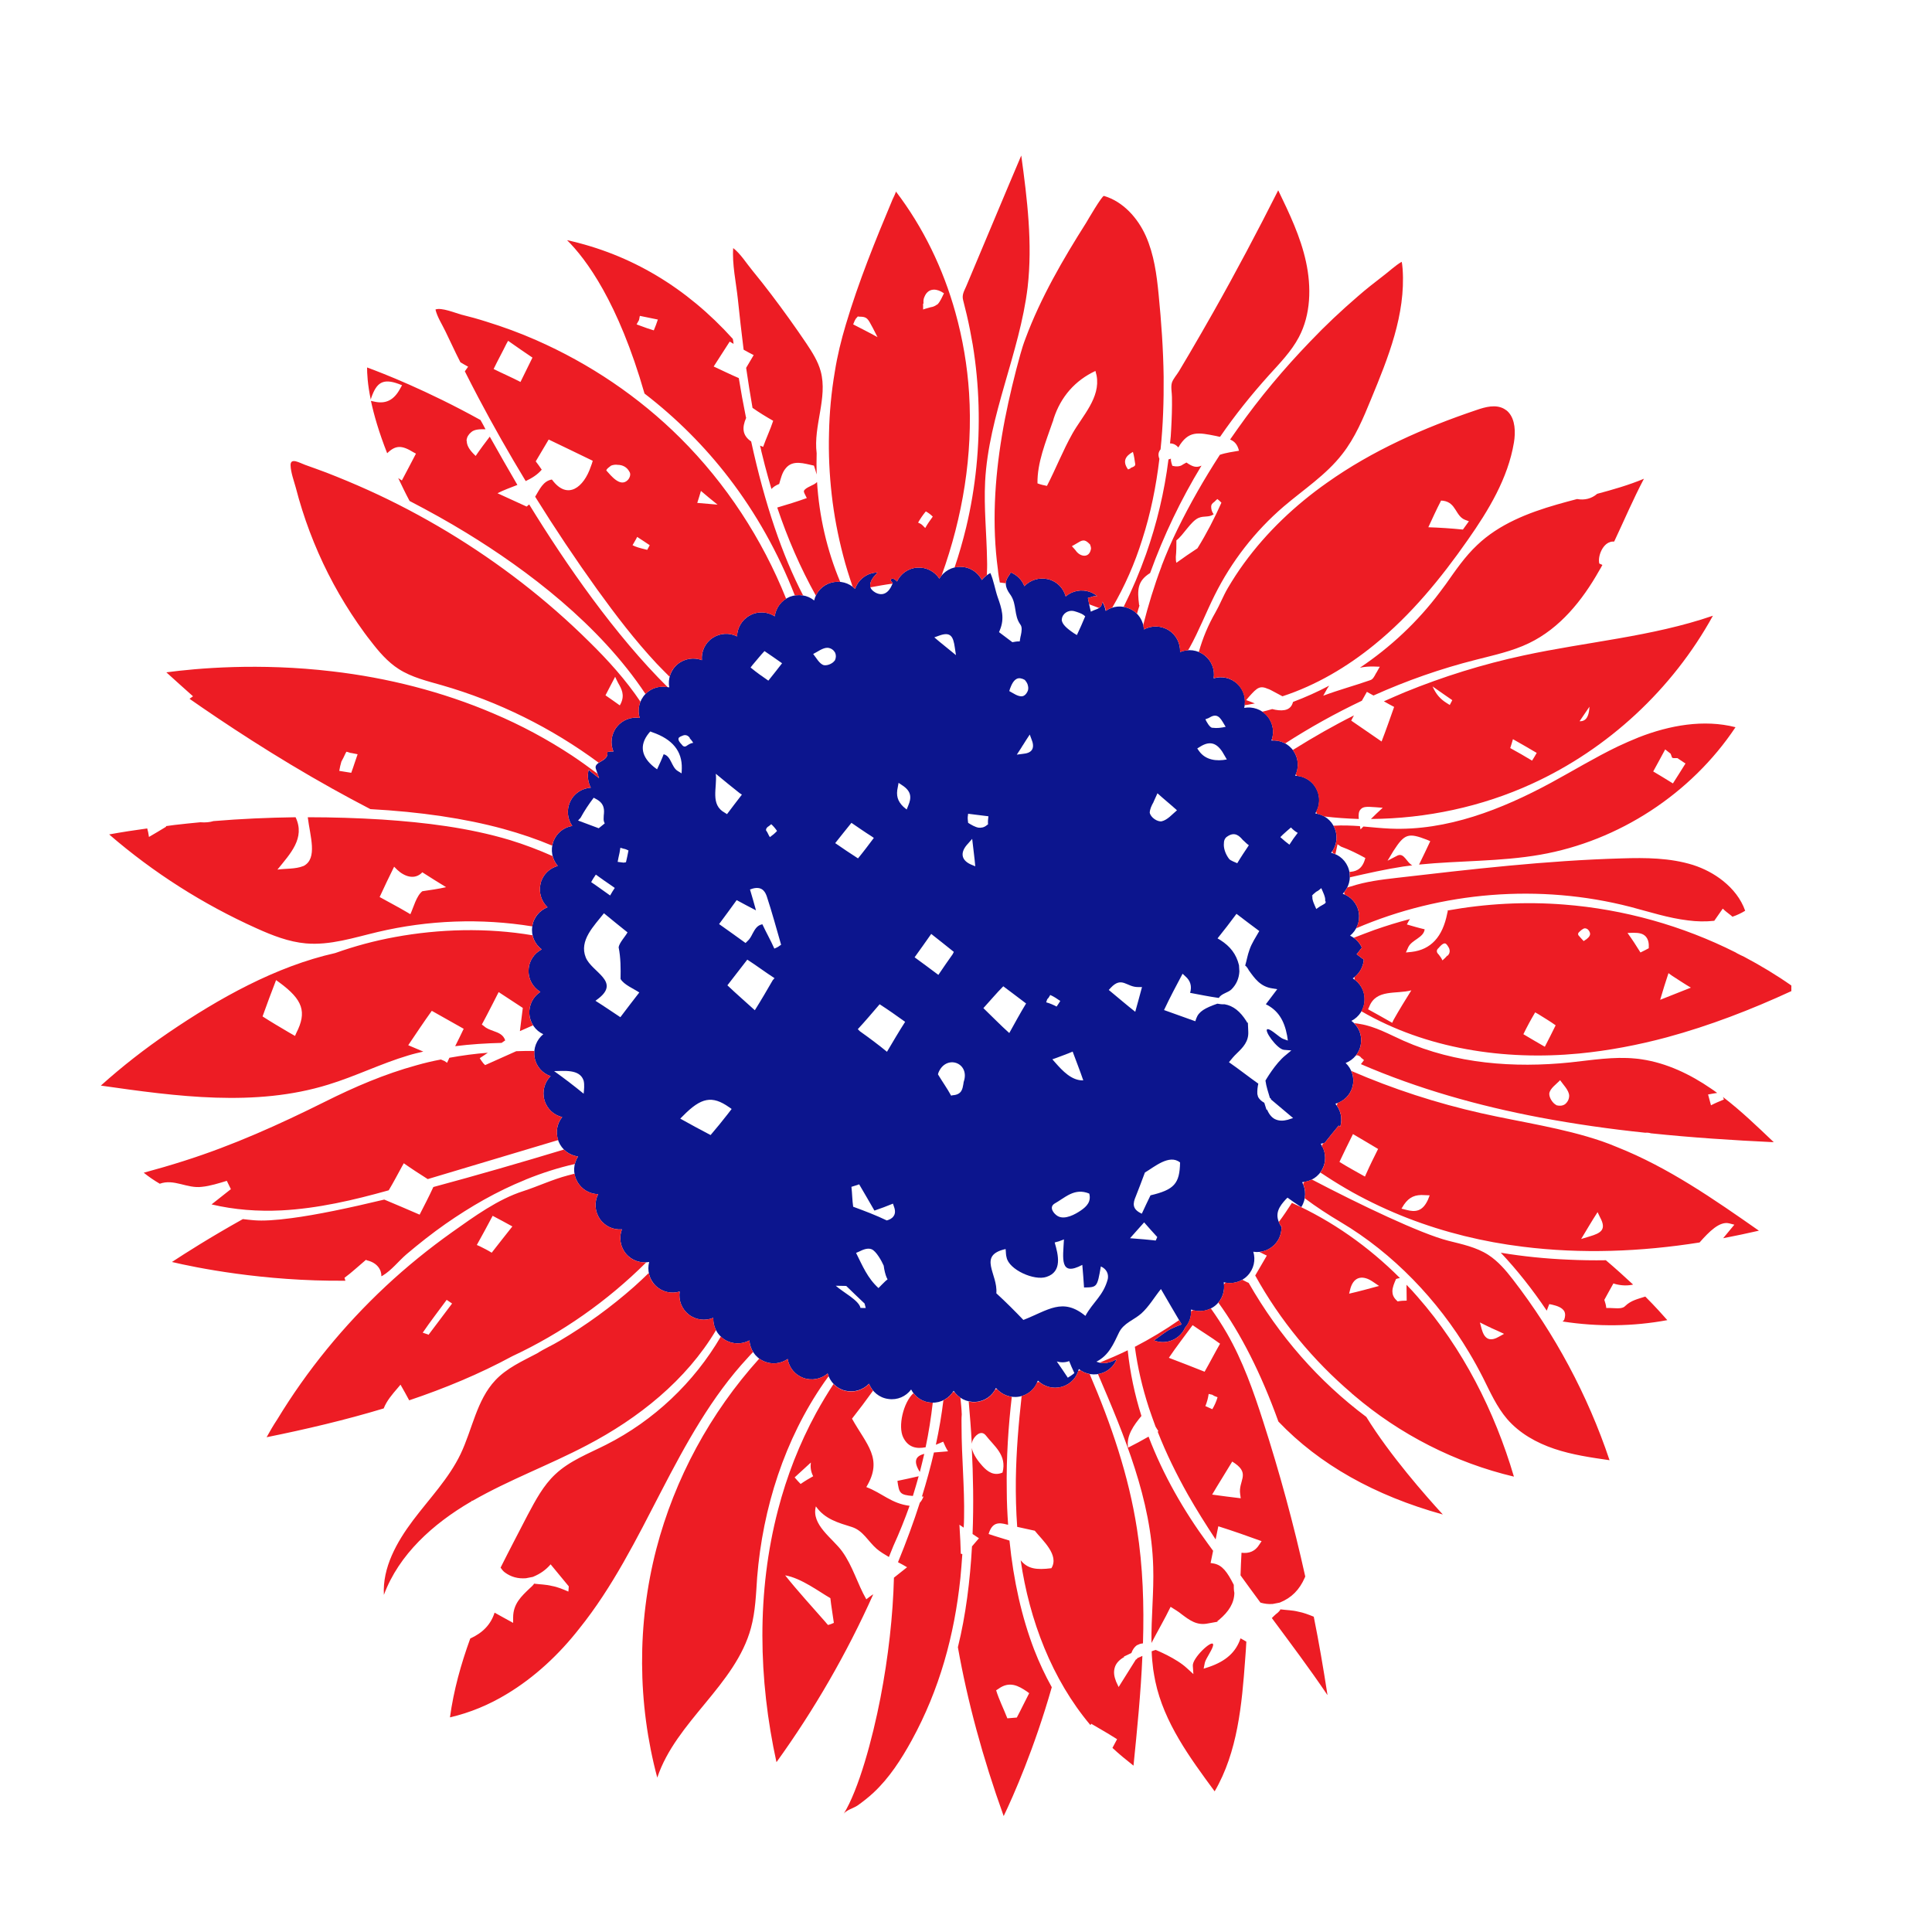
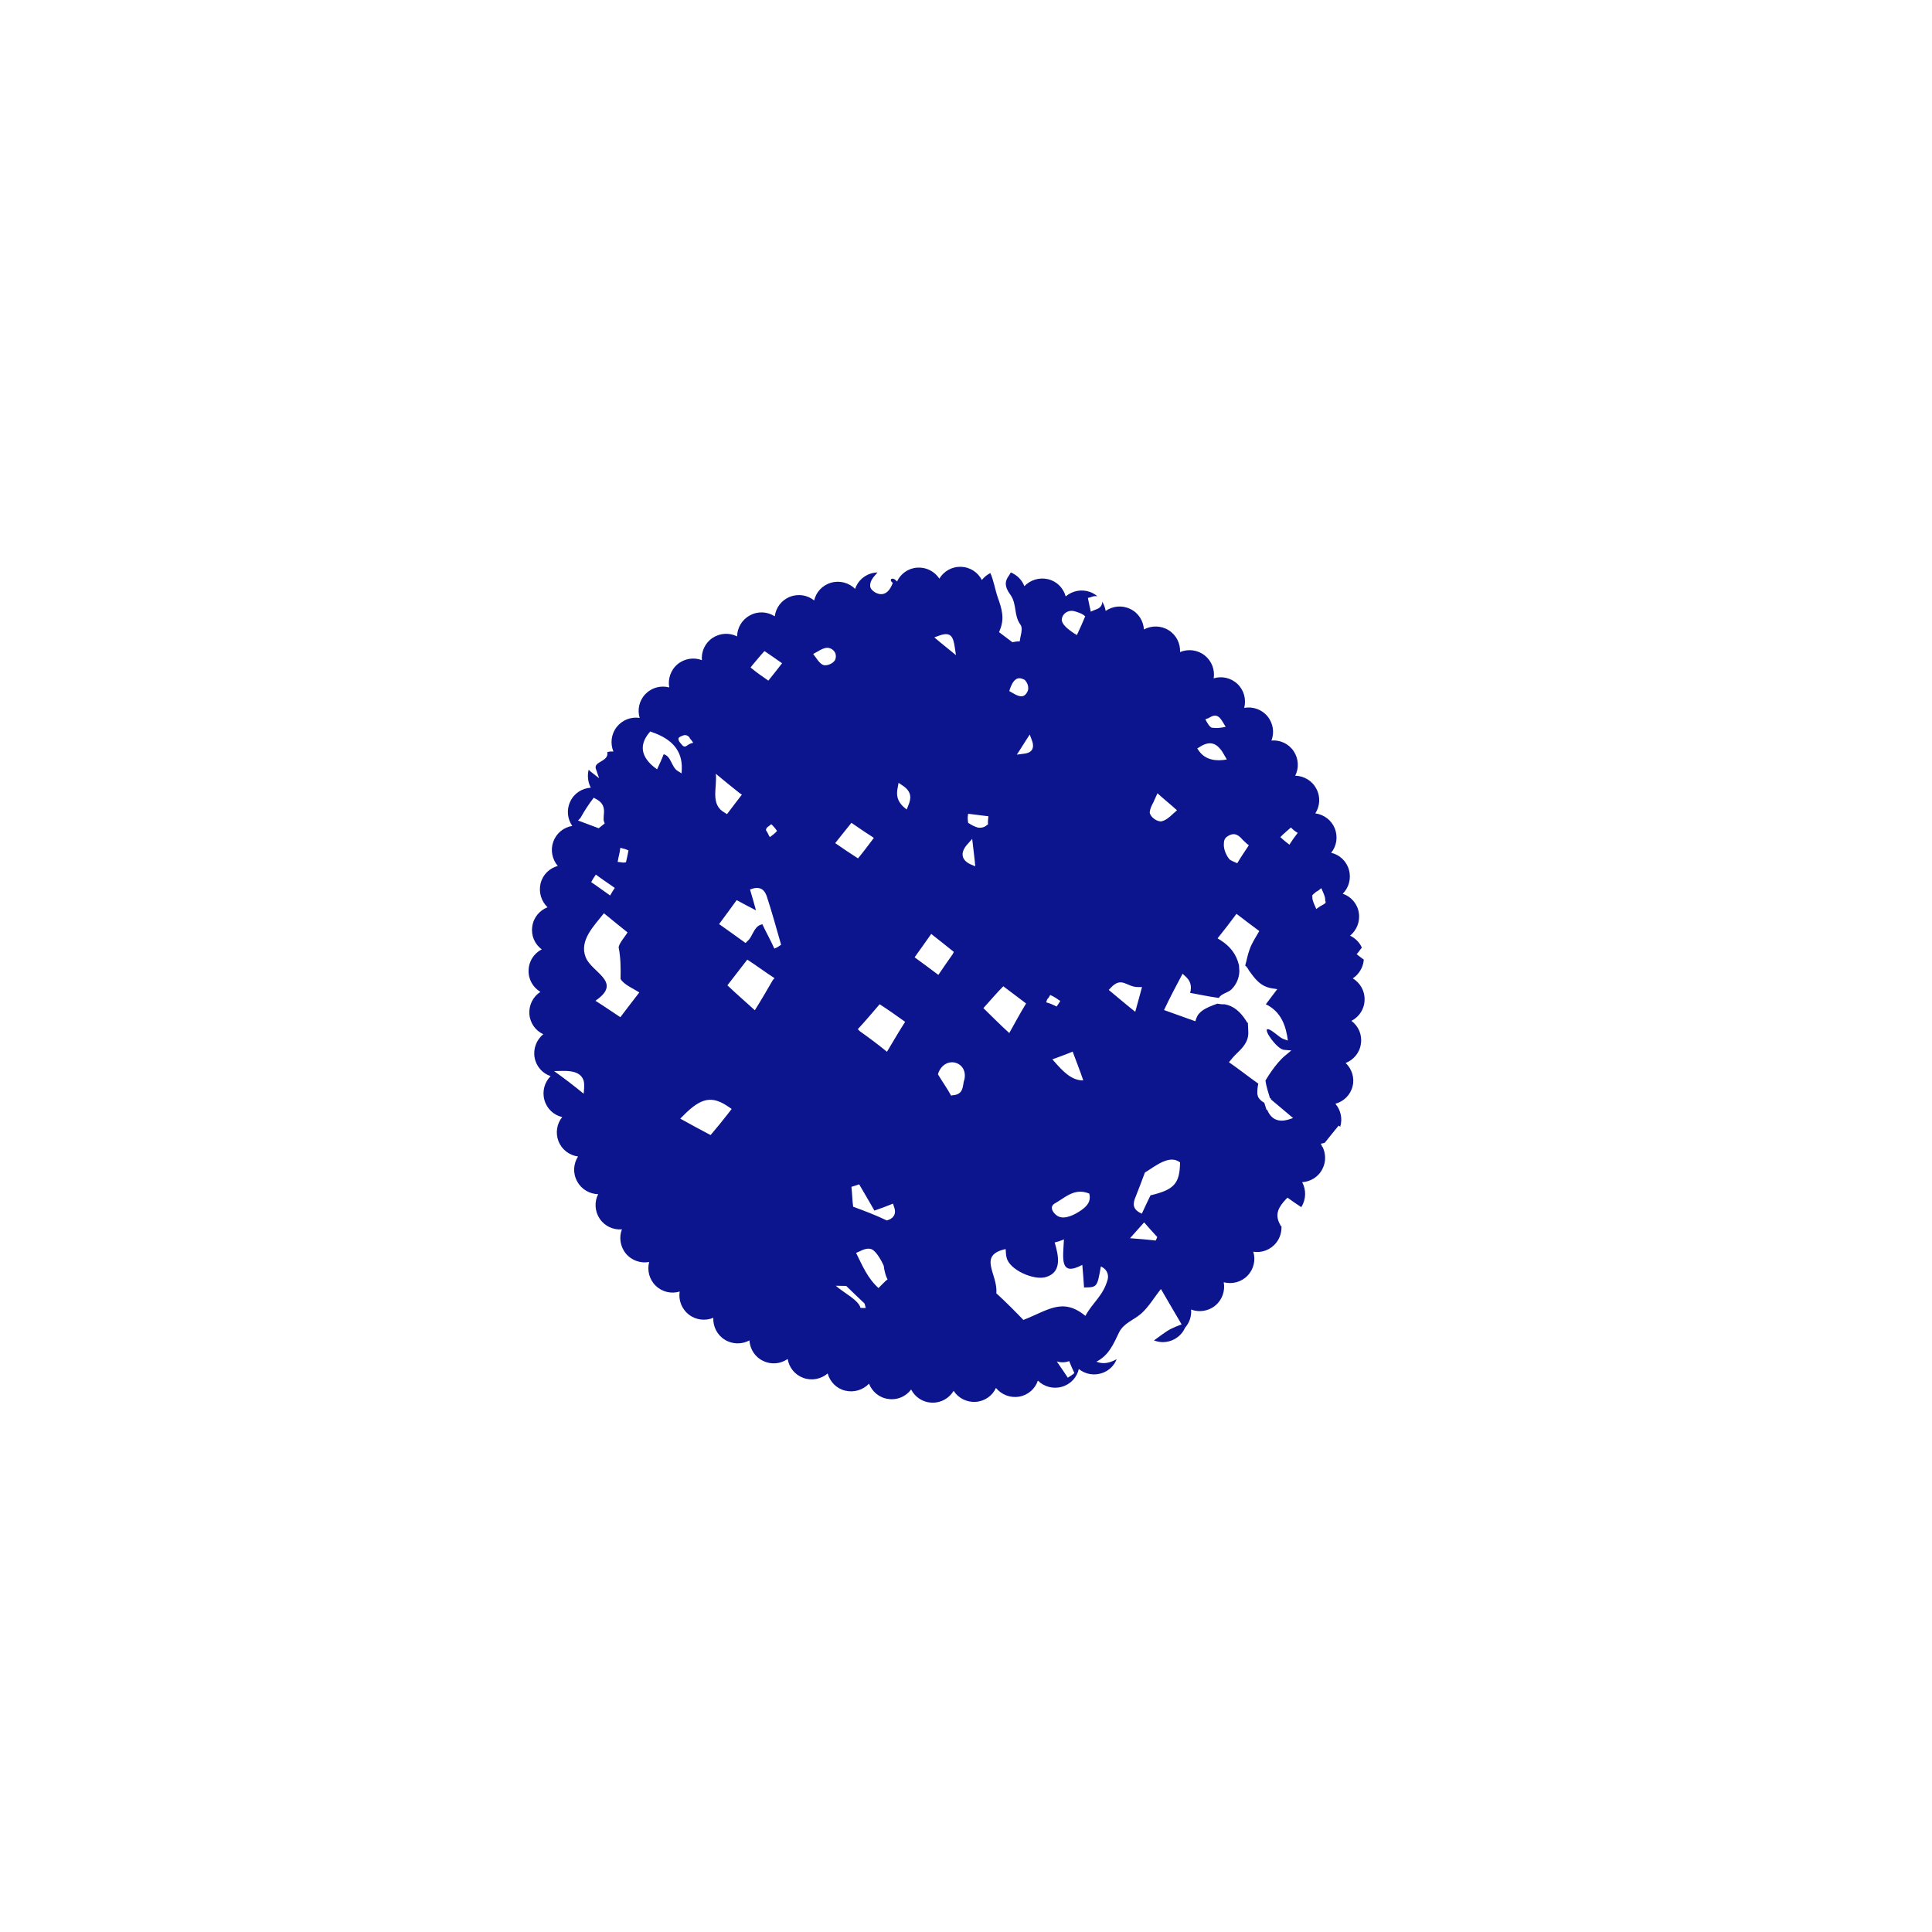
<svg xmlns="http://www.w3.org/2000/svg" version="1.1" id="Layer_1" x="0px" y="0px" width="1000px" height="1000px" viewBox="0 0 1000 1000" style="enable-background:new 0 0 1000 1000;" xml:space="preserve">
  <style type="text/css">
	.st0{fill:#0C158E;}
	.st1{fill:#ED1C24;}
</style>
  <g>
    <path class="st0" d="M696.5,550.2c4.1-1.6,7.3-5.3,7.9-10c0.7-4.7-1.3-9.1-4.9-11.8c3.9-2,6.7-6,6.8-10.8c0.2-4.7-2.3-8.9-6.1-11.2   c3.2-2.1,5.4-5.7,5.7-9.7c-1.3-0.9-2.5-1.9-3.7-2.8l1-1.2c0.5-0.7,1.1-1.5,1.7-2.2c-1.2-2.7-3.4-4.9-6.1-6.2   c3.4-2.8,5.3-7.3,4.5-12s-4.1-8.3-8.3-9.7c3.1-3.1,4.5-7.8,3.2-12.4s-4.9-7.8-9.2-8.8c2.8-3.4,3.6-8.2,1.9-12.6   c-1.8-4.4-5.7-7.2-10.1-7.8c2.4-3.7,2.8-8.6,0.5-12.8c-2.2-4.2-6.5-6.6-10.9-6.7c2-3.9,1.8-8.8-0.8-12.7c-2.6-3.9-7.1-5.9-11.5-5.5   c1.6-4.1,0.9-9-2.1-12.6s-7.7-5.1-12-4.3c1.1-4.3,0-9-3.4-12.3s-8.2-4.3-12.4-3c0.7-4.4-1-9-4.7-11.9s-8.6-3.4-12.7-1.7   c0.2-4.4-1.9-8.8-5.9-11.3s-8.9-2.5-12.8-0.4c-0.3-4.4-2.8-8.6-7.1-10.6c-4.3-2.1-9.1-1.5-12.7,1c-0.3-1.7-0.9-3.3-1.8-4.8   c0.1,1.5-0.7,3.1-2.8,3.9c-1.1,0.4-2.1,0.8-3.1,1.3c-0.5-2.3-1.1-4.8-1.5-7.1l1.5-0.4c0.3-0.1,0.6-0.2,0.8-0.3   c1-0.3,1.8-0.3,2.6-0.2c-1.1-0.9-2.4-1.7-3.8-2.2c-4.4-1.6-9.2-0.6-12.6,2.3c-1.2-4.3-4.5-7.8-9.1-8.9s-9.2,0.4-12.3,3.6   c-1.2-3.2-3.8-5.8-7-7.1c-0.3,0.5-0.6,1-0.9,1.5c-2.4,3.1-2.3,5.9,0.5,9.8l0.3,0.4c3.3,4.9,1.6,10.5,5,15.2   c1.1,1.4,0.7,3.6,0.3,5.6c-0.3,1-0.4,2.2-0.6,3.2c-1.3-0.1-2.6,0.2-3.8,0.4c-2.3-1.8-4.6-3.4-6.9-5.2l0.4-1   c2.6-6.2,1-11.2-1.1-17.1c-1.3-3.7-2.1-8.8-3.8-12.5c-1.7,0.9-3.2,2.1-4.4,3.6c-2-3.9-6-6.7-10.8-6.8c-4.7-0.2-8.9,2.3-11.2,6.1   c-2.4-3.7-6.7-6-11.4-5.7c-4.7,0.3-8.7,3.2-10.5,7.2c-2.3-2.8-4.6-1.1-2.2,0.7l-0.4,1c-1.6,3.8-4.5,6.2-8.6,4   c-1.6-0.9-2.5-2-2.7-3.2c-0.2-2.4,1.3-4.5,3.2-6.5l0.6-0.7c-0.6,0-1.2,0.1-1.9,0.2c-4.7,0.8-8.3,4.1-9.7,8.3   c-3.1-3.1-7.8-4.5-12.4-3.2s-7.8,4.9-8.8,9.2c-3.4-2.8-8.2-3.6-12.6-1.9c-4.4,1.8-7.2,5.7-7.8,10.1c-3.7-2.4-8.6-2.8-12.8-0.5   c-4.2,2.2-6.6,6.5-6.7,10.9c-3.9-2-8.8-1.8-12.7,0.8c-3.9,2.6-5.9,7.1-5.5,11.5c-4.1-1.6-9-0.9-12.6,2.1s-5.1,7.7-4.3,12   c-4.3-1.1-9,0-12.3,3.4s-4.3,8.2-3,12.4c-4.4-0.7-9,1-11.9,4.7s-3.4,8.6-1.7,12.7c-1.1-0.1-2.2,0-3.2,0.3l0.1,0.3   c0.5,4.7-7.2,4.5-6,8.3l1.7,4.9l-4.1-3.2c-0.5-0.4-0.9-0.8-1.3-1.2c-0.8,3.1-0.4,6.5,1.1,9.3c-4.4,0.3-8.6,2.8-10.6,7.1   c-2.1,4.3-1.5,9.1,1,12.7c-4.4,0.7-8.2,3.7-9.8,8.1c-1.6,4.4-0.6,9.2,2.3,12.6c-4.3,1.2-7.8,4.5-8.9,9.1s0.4,9.2,3.6,12.3   c-4.1,1.6-7.3,5.3-7.9,10c-0.7,4.7,1.3,9.1,4.9,11.8c-3.9,2-6.7,6-6.8,10.8c-0.2,4.7,2.3,8.9,6.1,11.2c-3.7,2.4-6,6.7-5.7,11.4   c0.3,4.7,3.2,8.7,7.2,10.5c-3.4,2.8-5.3,7.3-4.5,12s4.1,8.3,8.3,9.7c-3.1,3.1-4.5,7.8-3.2,12.4c1.3,4.6,4.9,7.8,9.2,8.8   c-2.8,3.4-3.6,8.2-1.9,12.6c1.8,4.4,5.7,7.2,10.1,7.8c-2.4,3.7-2.8,8.6-0.5,12.8c2.2,4.2,6.5,6.6,10.9,6.7c-2,3.9-1.8,8.8,0.8,12.7   c2.6,3.9,7.1,5.9,11.5,5.5c-1.6,4.1-0.9,9,2.1,12.6s7.7,5.1,12,4.3c-1.1,4.3,0,9,3.4,12.3s8.2,4.3,12.4,3c-0.7,4.4,1,9,4.7,11.9   s8.6,3.4,12.7,1.7c-0.2,4.4,1.9,8.8,5.9,11.3s8.9,2.5,12.8,0.4c0.3,4.4,2.8,8.6,7.1,10.6c4.3,2.1,9.1,1.5,12.7-1   c0.7,4.4,3.7,8.2,8.1,9.8s9.2,0.6,12.6-2.3c1.2,4.3,4.5,7.8,9.1,8.9c4.6,1.1,9.2-0.4,12.3-3.6c1.6,4.1,5.3,7.3,10,7.9   c4.7,0.7,9.1-1.3,11.8-4.9c2,3.9,6,6.7,10.8,6.8c4.7,0.2,8.9-2.3,11.2-6.1c2.4,3.7,6.7,6,11.4,5.7s8.7-3.2,10.5-7.2   c2.8,3.4,7.3,5.3,12,4.5s8.3-4.1,9.7-8.3c3.1,3.1,7.8,4.5,12.4,3.2c4.6-1.3,7.8-4.9,8.8-9.2c3.4,2.8,8.2,3.6,12.6,1.9   c3.3-1.3,5.8-3.9,7-7c-3.4,1.9-6.9,2.8-10.5,1.3c6.5-3.3,8.9-9.3,11.7-15.1c2.4-4.9,7.6-6.4,11.5-9.8c4-3.6,6.8-8.5,10.2-12.7   c3.5,6.1,6.9,11.8,10.7,18.3c-1.9,0.7-3.9,1.5-5.7,2.4c-2.7,1.4-5.6,3.8-8.6,5.9c3.3,1.3,7.1,1.2,10.5-0.6c2.6-1.4,4.5-3.5,5.6-6   c2.3-2.6,3.4-6,3.1-9.4c4.1,1.6,9,0.9,12.6-2.1s5.1-7.7,4.3-12c4.3,1.1,9,0,12.3-3.4s4.3-8.2,3-12.4c4.4,0.7,9-1,11.9-4.7   c2-2.5,2.8-5.6,2.7-8.6c-0.1,0-0.2,0-0.3,0.1l-0.5-1c-3.1-5.6-0.1-9.5,3-12.9l0.9-0.9c2.3,1.7,4.7,3.3,7.1,4.9l0.1-0.1   c2.5-4,2.5-8.9,0.4-12.8c4.4-0.3,8.6-2.8,10.6-7.1c1.8-3.6,1.6-7.7,0-11.1c-0.1-0.1-0.2-0.2-0.4-0.3l0.1-0.2   c-0.2-0.4-0.5-0.8-0.7-1.2c0.7-0.1,1.4-0.3,2.1-0.5l0.8-1c2.1-2.6,4.2-5.3,6.4-7.9c0.2,0.2,0.5,0.4,0.8,0.6   c1.3-4.3,0.2-8.7-2.5-11.9c4.3-1.2,7.8-4.5,8.9-9.1C701.2,557.9,699.7,553.2,696.5,550.2z M320.1,444c0.4-1.7,0.8-3.5,1-5.2   l1.7,0.5c0.8,0.1,1.7,0.5,2.5,0.9c-0.4,2.1-0.8,4-1.3,6.1l-1.2,0.2c-1-0.1-2.1-0.3-3.1-0.4L320.1,444z M317.1,458.8l1.1,0.8   c-0.8,1.2-1.7,2.6-2.4,3.9c-3.3-2.3-6.5-4.7-9.8-6.9c0.7-1.4,1.6-2.7,2.4-3.9C311.2,454.7,314.1,456.8,317.1,458.8z M299.2,424.7   l1.3-1.4c2-3.7,4.3-7.1,6.8-10.4l1.1,0.6c4.7,2.4,4.4,5.9,4.1,8.6c0,1.2-0.2,2.2,0.1,3.1l0.4,1c-1.1,0.9-2.1,1.7-3.1,2.5   L299.2,424.7z M286.8,554.4c4.9,0,13.1-1.2,15.2,4.7l0.1,0.3c0.5,2.1,0.2,4.6,0,6.7C297.1,562,292,558.1,286.8,554.4z M321.1,526.5   c-4.4-2.9-8.6-5.8-12.9-8.5l1.6-1.2c11.4-8.9-3.5-13.6-6.6-21.2c-3.6-8.8,4.3-16.4,9.4-22.9c4.1,3.4,8.1,6.6,12.2,9.9   c-1.2,2.2-4.2,5.3-4.6,7.7c1.1,5.4,1.1,11.1,1,16.4c1.7,3,6.9,5.1,9.7,7C327.6,517.9,324.3,522.3,321.1,526.5z M350.7,399   c-3.2-2-3.3-7.7-7.2-8.6c-1,2.7-2.2,5.2-3.4,7.8l-1.6-1.2c-6.2-5-8-11-2.6-17.6l0.7-0.8l1,0.4c10.5,3.6,15.5,9.8,15.3,18.7   l-0.1,2.6L350.7,399z M355.9,385.7c-0.4,0.3-1,0.8-1.7,0.7c-0.5-0.1-1-0.5-1.3-1c-0.6-0.6-2-2.1-1.7-3.2c0.2-0.8,1.6-1.2,2.3-1.5   c0.7-0.3,1.6-0.3,2.3,0.1c0.5,0.2,0.8,0.7,1.2,1c-0.1,0.1-0.1,0.1,0,0.3c0.7,0.8,1.3,1.5,1.8,2.4   C357.8,384.6,356.8,385.1,355.9,385.7z M397.8,427.7c0.1-0.1,0.3-0.1,0.3-0.2l1.1-0.9c1.2,1.1,2.1,2.2,3,3.5   c-1.1,1.2-2.3,2.2-3.7,3.2c-0.7-0.9-1.1-2.4-2-3.5C396.4,428.7,397.3,428,397.8,427.7z M389.5,344.2c2.1-2.4,4-4.9,6.2-7.2   c3,2,6.1,4.2,9.1,6.3c-2.3,3-4.7,6-7.1,9c-3.2-2.2-6.2-4.3-9.2-6.8L389.5,344.2z M370.5,400.5c4.1,3.4,8.1,6.7,12.3,10l1.2,0.8   c-2.6,3.4-5.2,6.7-7.7,10.1l-1.1-0.7C367.4,416.5,371.3,407.7,370.5,400.5z M376.7,576.6c-2.9,3.7-5.8,7.3-8.9,10.9   c-5.2-2.7-10.5-5.6-15.7-8.5l1.4-1.4c9.4-9.6,15.1-10.7,23.9-4.5l1.3,0.9L376.7,576.6z M400,507.3c-3,5.2-6.1,10.5-9.3,15.6   c-4.7-4.3-9.6-8.5-14.2-12.9c3.4-4.4,6.9-8.9,10.3-13.3c4.8,3.1,9.3,6.5,14.1,9.6L400,507.3z M403.4,489.6c-0.7,0.6-1.7,1-2.6,1.4   c-1.9-4.3-4.2-8.3-6.2-12.6c-2.7,0.5-3.8,2.5-5.1,4.9c-0.7,1.4-1.5,2.9-2.7,3.9l-0.9,0.9c-4.5-3.3-9.1-6.5-13.7-9.8   c3.1-4.1,6.1-8.3,9.1-12.4c3.3,1.8,6.7,3.6,10,5.3c-1-3.6-2-7.2-3.1-10.8l1.5-0.5c5.3-1.4,6.6,2.5,7.2,4.1c2.7,8.2,5,16.7,7.4,25   L403.4,489.6z M432.2,341.7c-0.4,0.6-0.2,0.5-0.1,0.1c-1,1.6-3.7,2.8-5.6,2.5c-2.3-0.5-4.1-4-5.6-5.8c2.1-1,5.1-3.4,7.6-3.2   c1.7,0.2,2.9,1.1,3.7,2.4C432.8,339,432.8,340.3,432.2,341.7z M444.1,444.3c-3.9-2.5-7.9-5.2-11.8-7.9c2.8-3.6,5.7-7.1,8.4-10.5   c3.4,2.3,6.8,4.7,10.3,6.9l1.3,0.9C449.6,437.3,446.9,440.9,444.1,444.3z M574.9,511.3c5.8-6.2,8.2-0.3,14.2-0.4h2   c-1.2,4.4-2.3,8.6-3.5,12.8c-4.7-3.7-9.2-7.6-13.7-11.3L574.9,511.3z M563.8,617.8c1.1,4.2-1.4,6.7-4.3,8.7   c-2.9,2-8.4,5.1-12.1,2.9c-2-1.2-4.6-4.5-1.6-6.4C551.2,620,556.1,614.6,563.8,617.8z M546.7,547.6c2.8-1.1,5.8-2.1,8.5-3.3   c1.8,4.9,3.8,9.9,5.5,14.9c-6,0.2-10.8-5-14.5-9.2l-1.5-1.7L546.7,547.6z M542,517.3c0.3-0.5,0.5-0.6,0.7-0.8l0.9-1.5   c1.9,0.8,3.6,2,5.2,3.1c-0.7,1-1.2,2-1.9,2.9c-1.7-0.9-3.5-1.7-5.4-2.2L542,517.3z M501.1,421.2c3.5,0.5,6.9,0.8,10.5,1.3   c-0.2,1.4-0.3,2.8-0.2,4.2l-0.6,0.4c-1.5,1.3-3,1.4-4.3,1.3c-1.8-0.3-3.8-1.5-5.4-2.5c-0.1-1-0.3-2.3-0.2-3.1L501.1,421.2z    M504.8,448.4l-2.4-1c-5.4-2.5-5.2-6.7-1.4-10.7l2.2-2.5C503.7,438.9,504.4,443.7,504.8,448.4z M486.1,329c6-2.2,7.3,0.5,8.1,6.1   l0.6,4c-3.7-3.1-7.5-6-11.2-9.2L486.1,329z M464.7,407.4l0.4-2.2l1.8,1.2c5,3.2,4.9,6.6,3.2,10.6l-0.8,2l-1.7-1.4   C464.6,414.7,463.7,411.8,464.7,407.4z M444,532.7c3.9-4.2,7.6-8.6,11.3-12.9c4.5,2.9,8.9,6,13.2,9.1c-3.3,5.1-6.3,10.3-9.4,15.5   c-4.5-3.7-9.2-7.2-14-10.6L444,532.7z M462.2,623l0.5,1.5c0.8,2.1,0.7,3.8-0.2,5c-0.8,1.2-2.1,1.8-3.5,2.2   c-5.6-2.7-11.4-4.9-17.4-7.1c-0.5-3.4-0.5-6.9-0.9-10.3c1.4-0.5,2.8-0.8,4-1.3c2.6,4.5,5.3,9,7.9,13.6   C455.9,625.5,459,624.3,462.2,623z M446.2,677c-0.3,0-0.5-0.1-0.8,0c-0.8-4-9.2-8.2-12.8-11.5l5.4,0.1c3.2,3.1,6.3,6.1,9.5,9.1   l0.6,2.3L446.2,677z M458.4,663c-1.2,1.2-2.5,2.4-3.7,3.7c-5.7-5.2-8.2-11.4-11.6-18.2l1.6-0.7c2-1,4.4-2,6.4-1.2   c2.4,0.9,5.3,6.2,6.3,8.5c0.3,2.4,0.9,4.7,1.5,6.1l0.5,1L458.4,663z M493.1,493.9c-2.5,3.5-4.9,7-7.4,10.7   c-4.1-3.1-8.2-6.1-12.3-9.1c2.8-4,5.8-8,8.6-12.1c4,3.1,7.8,6.2,11.7,9.3L493.1,493.9z M498.8,560c-0.1,0.4-0.1,0.8-0.2,1.3   c-0.4,1.8-0.5,5.3-5.5,5.6l-0.8,0.2c-2-3.7-4.6-7.3-6.8-11l0.2-0.8C489.6,545.5,502.3,550,498.8,560z M529.1,360.4   c-2.3,0.2-4.6-1.6-6.7-2.7l0.4-1.3c0.8-2.1,1.8-4.3,3.6-5.1c-0.4,0.2-1.1,0.5,0,0c0.4-0.2,0.3-0.1,0,0c1.1-0.5,2.6-0.2,4,0.6   c0.8,0.9,1.5,1.9,1.7,3.2c0.2,0.8,0.2,2-0.3,2.9C531.1,359.4,530.2,360.2,529.1,360.4z M529.3,385.9c0,0,0,0,0.1-0.1   c1.1-1.8,2.4-3.8,3.6-5.6l1,2.7c0.6,1.5,1.1,3.5,0.2,5.1c-1,1.6-2.9,2-4.8,2.2l-3.1,0.4C527.3,389,528.4,387.5,529.3,385.9z    M522.4,534.7c-4.6-4.1-8.9-8.6-13.4-12.9c3.5-3.8,6.7-7.7,10.3-11.3c3.8,2.9,7.8,5.8,11.8,8.9   C528.1,524.3,525.3,529.5,522.4,534.7z M557.4,328.7l-1.5-0.9c-4-2.7-5.9-4.6-6.3-6.6c0-0.1-0.1-0.4,0-0.7c0.3-3,3.4-4.9,6.3-4.2   c1.8,0.5,3.8,1.2,4.8,1.9l1,0.8C560.3,322.4,558.9,325.5,557.4,328.7z M552.7,713.1c-1.9-2.8-3.7-5.6-5.7-8.4   c1.9,0.5,4,0.7,6.4-0.2c0.8,2,1.5,3.7,2.7,6.2C555.1,711.6,553.9,712.3,552.7,713.1z M561.8,681.1c-11.8-9.7-19.3-2.9-32.1,2.1   c-4.4-4.6-9.1-9.3-14-13.8c0.9-10-9.9-19.6,4.8-22.9c0.2,1.5,0.1,3.1,0.5,4.3c1.2,6.4,14.4,12.3,20.7,10.1   c8.2-2.7,6.1-11.3,4.2-17.8c1.7-0.4,3.2-0.9,4.8-1.6c-0.5,9.8-2.4,19.5,9.5,13.2c0.4,4,0.6,7.8,0.9,11.7c6.8-0.1,6.8-0.1,8.7-10.9   c2.9,1.3,4.1,3.8,3.6,6.5C571.1,670.7,565.7,673.9,561.8,681.1z M601.3,425.1c-2.2,0.4-5.8-2-6.2-4.5c0.1-1.8,0.9-3.6,2-5.5   c0-0.1,0-0.1,0-0.1c0.7-1.5,1.3-2.9,2-4.4c3.3,3,6.8,5.8,10.1,8.8C606.8,421.4,604.3,424.4,601.3,425.1z M664,432   c1.4-1.3,2.8-2.5,4.2-3.7c1,1.1,2.1,2,3.5,2.8c-1.5,1.9-3,4-4.3,6.1c-1.6-1.2-3.1-2.4-4.7-3.9L664,432z M635.2,433   c4-2.8,6.4-0.2,8.1,1.8c1.1,0.9,1.9,1.9,3.1,2.7c-2,3-4.1,6.1-6,9.3c-1.3-0.6-3.4-1.3-4.2-2.2c-2-2.6-3-5.8-2.7-8.2   C633.5,434.8,634.2,433.6,635.2,433z M625.5,371.7c0.3-0.2,0.6-0.3,0.9-0.5c4.5-2.6,5.9,1.8,8,5c-2.2,0.5-4.5,0.8-6.7,0.5h-0.3   c-1.3-0.2-2.9-3.1-3.5-4.4L625.5,371.7z M621,386.6c6-3.9,9.7-1.4,12.9,4.6l1.1,1.9c-5.3,1-11,0.4-14.4-4.4l-0.9-1.3L621,386.6z    M598.2,642.1c-3.7-0.4-7.5-0.8-13.3-1.2c3.1-3.4,4.8-5.5,7.3-8.2c2.6,3,4.7,5.3,6.8,7.6C598.8,640.9,598.5,641.3,598.2,642.1z    M595.5,618.7c-1.5,3-2.9,6.1-4.5,9.5c-5.1-2.3-4.7-5.3-3.1-9c1.5-3.8,3-7.7,4.7-12.3c4.9-2.9,12.7-9.7,18.2-5.2   C610.6,612.6,607.8,615.8,595.5,618.7z M666.5,579.6c-2.3,0.6-4.5,0.7-6.7-0.4c-1.7-0.9-3.1-2.7-4-5l-0.2,0.4l-1.2-3.8   c-1.6-0.9-2.5-1.8-3.2-3l-0.4-1.5c-0.1-1.9,0.1-3.6,0.5-5.4c-5.1-3.6-10-7.5-15.2-11.1c1.3-1.6,2.6-3.2,4.1-4.6   c3.1-3,6.2-6.1,5.9-11.3l-0.2-4.6l-0.3,0.1l-0.5-0.9c-3.2-5-6.7-7.9-11.3-8.7c-1.2,0.1-2.5-0.1-3.7-0.3c-6.3,2.2-9.6,4-10.9,7.6   l-0.5,1.5l-16.2-5.8c3-6.4,6.3-12.6,9.6-18.8l1.4,1.3c2.7,2.3,3.5,5.2,2.5,8.6c4.8,0.9,9.7,1.9,14.6,2.6h0.3   c1.2-2.2,4.8-2.7,6.5-4.4c2.6-2.6,3.9-5.7,4.1-9.3l-0.2-3.2c-1.4-5.8-4.6-9.8-9.6-13l-1.5-0.9c3.4-4.2,6.6-8.4,9.8-12.7   c4,3,7.8,6,11.8,8.9c-1.8,3.2-4,6.4-5.1,9.8c-1,2.7-1.4,5.4-2.2,8.1c0.6,0.2,1.8,2.1,1.8,2.3c3.1,4.3,6,8.6,12.3,9.5l2.5,0.4   c-2,2.7-3.9,5.2-5.9,7.8c6.1,3,9.5,8.1,11,16.2l0.4,2.6l-2.5-0.9c-1.9-0.7-6.3-5.2-8-5c-2.3,0.2,4.9,10.4,8.5,10.7l3.8,0.3l-3,2.5   c-5.3,4.2-10.4,13.1-10.4,13.1c0.4,3.1,1.4,5.9,2.3,9l0.4,0.2l0.2,0.6c3.8,3.2,7.6,6.4,11.4,9.6L666.5,579.6z M684.2,468.6   c-1,0.5-1.9,1.2-2.9,1.9c-0.7-1.7-2.3-4.7-2-6.4v-0.3H679c0.4-0.7,1.1-1.3,2-2c-0.1,0,0,0,0.4-0.3c0.9-0.4,1.8-1.2,2.5-1.8   c0.6,1.5,2.3,4.7,2,6.4v0.1C686.8,467.5,685.3,467.9,684.2,468.6z" />
-     <path class="st1" d="M436.4,287.5c1.4,5.5,3.1,10.8,4.9,16.1c0.5,0.4,0.9,0.7,1.3,1.2c1.4-4.2,5-7.5,9.7-8.3   c0.7-0.1,1.3-0.2,1.9-0.2l-0.6,0.7c-1.9,2-3.4,4.1-3.2,6.5c0,0.2,0.1,0.3,0.1,0.5c3.8-0.7,7.6-1.4,11.4-1.9l0.2-0.4   c-2.4-1.8-0.1-3.5,2.2-0.7c1.8-4,5.8-6.9,10.5-7.2c4.7-0.3,9,2,11.4,5.7c0.4-0.6,0.8-1.2,1.2-1.7c10.9-30.2,16.2-62.4,14.2-94.3   c-0.9-14.1-3.3-28.2-7.1-41.8c-6.3-22.6-16.6-44-30.8-62.6c0.2,0.2-1.5,3.7-1.7,4.1c-8.9,21.2-17.6,42.6-24.2,64.8   c-2.4,8-4.4,16.1-5.7,24.4c-1.8,10.5-2.8,21.2-3,31.8c-0.3,10.7,0.2,21.3,1.4,31.9C431.7,266.7,433.7,277.2,436.4,287.5z    M478.6,153.4c1.6-3.7,5-4.3,8.5-2.5l1.5,0.9c-0.9,1.8-1.9,4.3-3.4,5.8l-0.3,0.1c-0.9,0.7-2.1,1.2-3.1,1.3c-1.3,0.4-2.7,0.7-4,1.2   v-2.4h-0.1c0-0.3,0.3-0.7,0.3-1C477.9,155.6,478,154.6,478.6,153.4z M479.2,264.7c1.3,0.7,2.5,1.6,3.6,2.7   c-1.4,1.9-2.8,3.9-3.9,5.9l-1.5-1.5c-0.6-0.6-1.5-1-2.2-1.3C476.4,268.4,477.7,266.5,479.2,264.7z M443.4,164.5l0.6-0.7l0.7,0.1   c4.2,0,4.4,0.9,7.1,5.9l2.4,4.7c-4.1-2.3-8.4-4.4-12.6-6.6C442,166.9,442.6,165.2,443.4,164.5z M526,191.3   c-2.9,11.3-5.5,22.7-7.4,34.2c-3.8,22.8-5.2,46.2-2.1,69.2c0.2,2.4,0.6,4.6,1,6.8c1,0.1,2.1,0.3,3.1,0.4c0.1-1.4,0.6-2.7,1.7-4.1   c0.3-0.5,0.6-1,0.9-1.5c3.2,1.3,5.8,3.9,7,7.1c3.1-3.2,7.7-4.7,12.3-3.6s7.9,4.6,9.1,8.9c3.4-2.9,8.2-3.9,12.6-2.3   c1.4,0.5,2.7,1.3,3.8,2.2c-0.8-0.1-1.6-0.1-2.6,0.2c-0.2,0.1-0.5,0.2-0.8,0.3l-1.5,0.4c0.2,1.1,0.4,2.2,0.7,3.3   c1.7,0.6,3.4,1.3,5.1,1.9c1.3-0.9,1.7-2.1,1.7-3.3c0.9,1.5,1.5,3,1.8,4.7h0.1c1-0.7,2-1.2,3.2-1.6c6.5-11.1,11.7-23,15.5-35.2   c4.4-13.6,7.2-27.6,8.9-41.8c-0.9-2.2-0.4-3.7,0.6-4.9c1.3-12.4,1.7-25,1.6-37.6c-0.2-14.2-1.2-28.5-2.6-42.6   c-1-10.3-2.4-20.7-6.6-30.2c-4.2-9.4-11.8-17.9-21.7-20.8c-0.9-0.3-8.4,12.5-9.2,13.9c-12,18.9-23.6,38.9-31.4,59.9   C528.7,180.6,527.5,185.9,526,191.3z M586.4,233.9c0.6,2.1,0.9,4.2,1.2,6.4c0,1-0.9,1.3-2.1,1.8c-0.3,0.1-0.3,0.1-0.3,0.3l-1.3,0.6   C580.9,238.9,582.4,236.1,586.4,233.9z M564.6,284.5c-1,4.4-5.2,3.6-7.3,1.1c0.2,0.2,0.4,0.6-0.1-0.1c-0.7-1-1.6-1.9-2.4-2.8   c1-0.6,2.2-1.2,3.3-1.9c2.8-1.8,3.9-1.2,6.1,1C564.4,282.5,564.9,283.4,564.6,284.5z M544.8,218.5c0.1-0.1,0.3-0.7,0.6-1.9   c3.7-11.3,11.1-19.7,21.6-24.6l0.6,2.4c2.1,11.4-7.3,20.8-12.5,30c-4.9,8.7-8.6,18.2-13.2,27.1c-1.6-0.3-3.3-0.7-4.9-1.3   C536.8,239.5,541.3,228.7,544.8,218.5z M498.5,155.3c-0.7-2.7,0.5-4.6,1.6-7.1c7.2-17.1,14.4-34.3,21.6-51.4   c2.3-5.4,4.6-10.9,6.9-16.3c3.1,22.6,5.9,45.5,3.3,68.2c-4.1,34-20.2,66.2-22,100.5c-0.7,13.6,0.8,27.3,1,40.9   c0.1,2.5,0,5.1-0.1,7.6c-1,0.7-1.9,1.5-2.6,2.5c-2-3.9-6-6.7-10.8-6.8c-1.1,0-2.2,0.1-3.3,0.3c2.3-6.8,4.3-13.8,6-20.8   c4.9-20.6,7-41.8,6.4-62.9c-0.3-10.6-1.3-21.1-3-31.5c-0.9-5.2-1.9-10.4-3.1-15.5C499.8,160.4,499.1,157.9,498.5,155.3z    M848.3,381.6c-3.7,1.5-7.4,3.1-11,4.8c-11.8,5.7-23,12.5-34.4,18.7c-25.7,13.9-54,25-83.2,23.8c-4.7-0.2-9.3-0.7-14-1.1   c-0.5,0.5-1,1-1.5,1.5c-0.1-0.5-0.2-1.1-0.3-1.7c-4.5-0.3-9.1-0.5-13.7-0.2c0.3,0.5,0.5,0.9,0.7,1.4c1.6,4.1,1,8.5-1.3,11.8   c0.1,0.3,0.2,0.7,0.3,1c0.5,0.1,0.9,0.3,1.3,0.5l1.1-5.1l1.8,1.2c4.4,1.6,8.6,3.7,12.6,5.9l-0.4,1.3c-1.7,5-5,5.7-7.8,5.9   c0.2,0.9,0.2,1.9,0.2,2.8c9.2-2.1,18.5-4.2,27.7-5.6c1.5-0.2,3.1-0.4,4.6-0.6c-3-1.5-4.2-6.6-7.6-5.1l-5.2,2.7l3-5   c5.8-9,7.7-9.6,17.5-5.8l1.6,0.7c-1.9,4-3.8,8.1-5.8,12.1c20.9-2.1,42.1-1.5,62.7-5.1c40.7-7.1,78.2-31.6,101.1-66   C881.9,372.2,864.2,375.4,848.3,381.6z M865.9,405.5c-3.4-2.1-6.8-4.2-10.2-6.2c2.1-3.9,4.2-7.6,6.2-11.4l2.8,2.2   c0.3,0.6,0.4,1.2,0.7,1.9c0.1,0.3,0.6,0.4,0.9,0.4h1.9c1.3,0.9,2.8,1.8,4.2,2.8C870.2,398.7,868.1,402.1,865.9,405.5z M402.3,262.7   c5.1-1.5,10.3-3.1,15.3-4.9l-0.9-1.8c-0.7-1.2-0.6-1.8-0.6-1.9c0.9-2,5.2-2.8,6.8-4.6c1.1,17.7,5.1,35.3,12,51.7   c-1.5-0.2-3.1,0-4.7,0.4c-3.7,1-6.4,3.5-7.9,6.7C414.2,293.8,407.6,278.5,402.3,262.7z M476.1,761.9c-3.7-5.9-1.9-8.3,2.3-9.4   C477.7,755.6,476.9,758.7,476.1,761.9z M701.9,480.5c1.3-2.4,1.9-5.3,1.4-8.2c-0.7-4.3-3.6-7.7-7.3-9.3c-0.1-0.4-0.2-0.8-0.3-1.1   c0.6-0.8,1.2-1.6,1.6-2.5c0.6-0.2,1.3-0.5,2-0.6c7.6-2.5,15.6-3.5,23.5-4.4c38.8-4.5,77.6-9,116.6-10.1c12.4-0.4,25-0.3,36.9,3.4   c5.6,1.8,11,4.6,15.6,8.3c5.1,4.1,9.2,9.2,11.4,15.4c-2.1,1.3-4.3,2.3-6.6,3.1c-0.4-0.4-0.9-0.8-1.3-1.1c-1.3-1-2.5-1.9-3.7-3.1   c-1.5,2.1-2.9,4.2-4.4,6.3c-4.5,0.5-9.1,0.4-13.6-0.2c-10.1-1.2-19.9-4.4-29.8-7C797,457.3,746.3,461.4,701.9,480.5z M381.9,154.7   c-0.9-8.4-3-17.9-2.4-26.3c3.8,2.9,7,8.1,10,11.7c3.3,4,6.5,8.1,9.7,12.3c6.3,8.3,12.4,16.8,18.2,25.4c3,4.5,6,9.2,7.4,14.4   c3.7,13.7-3.9,28.3-2.1,42.4c-0.1,3.7-0.1,7.3,0,11c-0.4-1.5-0.9-3.1-1.4-4.6c-4.9-1-11-3.3-14.7,1.5c-1.8,2.1-2.5,5.3-3.3,8   c-1.8,0.7-3.1,1.6-4,2.6c-1.2-4-2.3-8.1-3.4-12.2c-0.6-2.4-1.2-4.8-1.8-7.2c-0.2-1-0.4-2-0.7-3c0,0,0,0,0.1,0l1.5,0.6   c1.6-4.6,3.7-8.9,5.2-13.5c-3.7-2.1-7.3-4.3-10.7-6.7c-1.2-6.9-2.3-13.8-3.3-20.7c1.3-2.2,2.6-4.4,3.9-6.6   c-1.7-0.9-3.5-1.8-5.2-2.8C383.8,172.2,382.8,163.5,381.9,154.7z M464.5,766.5c3.7-0.8,7.3-1.5,11-2.4c-0.9,3.4-2,6.8-3,10.2   C465.6,773.8,465.4,772.7,464.5,766.5z M605.6,229.5c0.3-2.4,0.5-4.9,0.6-7.4c0.3-5.5,0.5-11,0.4-16.5c0-2.3-0.7-5.4,0-7.6   c0.7-2,2.5-4,3.6-5.8c1.8-3,3.6-6.1,5.4-9.1c4.2-7.2,8.4-14.4,12.5-21.7c11.7-20.7,22.8-41.7,33.5-62.9c5.8,12,11.6,24.1,14.4,37.1   c2.8,13,2.5,27.2-3.7,38.9c-3.9,7.4-9.9,13.5-15.5,19.7c-9.1,10.1-17.6,20.7-25.3,31.9c-0.6-0.1-1.2-0.2-1.9-0.4   c-9.5-1.9-14.5-3-19.7,5.9C608.7,230.2,607.3,229.5,605.6,229.5z M643.8,291.7c-3,4.1-5.7,8.3-8.3,12.7c-2.4,4.1-4.1,8.6-6.4,12.6   c-3.7,6.4-6.6,13.3-8.6,20.5c1,0.4,2,1,3,1.7c3.6,2.8,5.3,7.3,4.7,11.6c0.1,0.1,0.2,0.1,0.2,0.2c4.1-1.2,8.8-0.2,12.1,3.1   c3,2.9,4.2,7,3.7,10.9c0.9-0.1,1.8-0.2,2.6-0.4c0.9-0.2,1.8-0.3,2.7-0.5c-1.8-0.7-3.4-1.4-4.5-1.7l1.6-1.9   c4.2-4.7,5.6-5.9,10.2-3.7c-1-0.6-1.8-0.9,1,0.4c2,1.1,4,2.1,6,3.2c17.4-5.7,33.5-15.2,47.7-26.8c18.8-15.3,34.3-34.2,48.2-54.1   c10.8-15.4,20.8-31.9,23.9-50.4c0.9-5.4,0.7-11.9-2.8-15.7c-0.6-0.7-1.4-1.3-2.3-1.8c-4.3-2.4-9.6-1-14.2,0.6   c-27.3,9.2-54,21-77.5,37.7C670.6,261.3,655.7,275.3,643.8,291.7z M745.9,259.1l1.2,0.1c6.7,1,6.2,8,11.3,9.9l1.9,0.7   c-1,1.5-2.1,2.8-3.1,4.3c-5.9-0.6-11.9-1-17.9-1.2C741.4,268.4,743.5,263.7,745.9,259.1z M636.7,227.5c2.2,0.9,3.8,2.5,4.6,5.8   c-2.9,0.5-6.7,1-9.9,2.1c-8.1,12.5-15.5,25.4-22,38.7c-3,6.1-5.7,12.4-8.2,18.9h0.1c-0.1,0.1-0.1,0.2-0.2,0.4   c-3.7,9.8-6.8,20-9.4,30.2c0.2,0.7,0.3,1.4,0.4,2.2c3.9-2.1,8.8-2.1,12.8,0.4s6.1,6.9,5.9,11.3l0,0c1.3-0.5,2.7-0.8,4.1-0.9   c0.3-0.4,0.5-0.9,0.8-1.3c4.9-8.8,8.5-18.2,13-27.2c8.7-17.5,20.9-33.2,35.7-45.9c10.3-8.8,22-16.4,30.3-27.1   c6.7-8.5,10.9-18.6,15-28.6c8.8-21.3,17.9-43.7,16.3-67.2c-0.1-0.8-0.1-1.4-0.2-2c-0.1-0.6-0.1-1.2-0.3-1.8c-3.4,2-6.5,5-9.7,7.4   c-4.4,3.4-8.8,6.8-13,10.5c-8.6,7.4-16.8,15.1-24.6,23.3c-13.6,14.1-26.2,29.1-37.5,45.1C639.4,223.7,638,225.6,636.7,227.5z    M619.8,283.8c-3.7,2.4-7.3,4.9-10.9,7.5c-0.3-1-0.3-1.9-0.3-3.1c0.3-2.8,0.3-5.6,0.3-8.5c3.6-2.7,7.4-9.8,11.4-11.6   c3-1.3,5.2-0.1,7.9-1.9c-0.9-1.2-1.3-2.5-1.3-3.9c0-1.2,0.7-1.9,1.6-2.5c0.4-0.4,1-1,1.6-1.5c0.8,0.6,1.5,1.2,2.1,1.9   C628.6,268.3,624.5,276.2,619.8,283.8z M764.6,282.1c11.3-10.8,26.4-16.7,41.4-21c3.4-1,6.9-1.9,10.3-2.8c3.9,0.7,7.5-0.2,10.4-2.7   c8.2-2.2,16.3-4.5,24.2-7.8c-5.6,10.6-10.3,21.7-15.4,32.5c-0.8,0-1.5,0-2.2,0.3c-3.9,1.2-6.4,7.4-5.5,11.1   c0.5,0.2,1.1,0.5,1.6,0.7c-0.5,1-1.1,2-1.7,3c-8.7,15.4-20.3,29.8-36.3,37.5c-8.7,4.2-18.2,6.2-27.5,8.6   c-18.2,4.6-35.9,10.8-53,18.5c-1.1-0.6-2.3-1.3-3.4-1.9c-0.9,1.5-1.7,3.1-2.6,4.6c-13.7,6.5-27,13.9-39.7,22.1   c-2-1.1-4.2-1.6-6.4-1.5c-0.2-0.2-0.3-0.4-0.5-0.6c1.3-4,0.5-8.5-2.3-11.9c-0.8-0.9-1.7-1.7-2.7-2.4c1.6-0.4,3.3-0.8,4.9-1.3   c0.1,0,0.1,0,0.2-0.1c4.7,1.2,9,1.1,10.5-2.6l0.4-1.1c6.4-2.4,12.6-5.2,18.7-8.4c-0.3,0.4-0.6,0.9-0.9,1.3l-2.2,3.9   c8-3,16.2-5.2,24.2-8c1.5-0.4,2.2-1.9,3-3.4c0.7-1,1.3-2.4,2.1-3.6l-2.8-0.1c-2.6-0.1-5.1,0.1-7.5,0.6c15.8-10.6,29.9-23.8,41.3-39   c1.1-1.4,2.1-2.9,3.2-4.3C753.4,295.2,758.3,288,764.6,282.1z M727.1,358.3c-3.6,1.5-7.2,3.1-10.8,4.7c1.8,1,3.5,2,5.3,2.9   c-2.1,5.9-4.2,12-6.5,17.9c-5.3-3.6-10.5-7.3-15.7-10.8c0.4-0.9,0.9-1.8,1.4-2.7c-10.6,5.3-20.9,11.2-31,17.5   c-0.2,0.1-0.4,0.3-0.7,0.4c0.1,0.2,0.3,0.4,0.5,0.6c2.4,3.6,2.7,8.2,1.1,11.9c0.2,0.3,0.4,0.6,0.5,0.9c4.1,0.4,8,2.7,10,6.6   c2.1,3.9,1.9,8.4,0,12c0.2,0.3,0.3,0.6,0.5,1c1.3,0.3,2.6,0.8,3.8,1.4c5.9,0.7,11.8,1.1,17.8,1.3c-0.2-2-0.1-3.9,0.9-4.9   c1.3-1.6,3.3-1.5,7.6-1.2l3.9,0.3c-2.1,1.9-4.1,3.8-6.1,5.8c28.6-0.2,57.3-6.3,83.3-18.2c39.4-18,72.8-49,93.7-87   c-31.7,10.9-65.5,13.5-98.2,20.6C767.5,343.8,746.9,350.2,727.1,358.3z M750.4,364.9l-1.6-1c-3.4-2.1-5.6-4.7-7.3-8.6   c3.3,2.4,6.8,4.7,10.2,7.1C751.3,363.3,750.8,364,750.4,364.9z M822.7,365.8l-0.1,1.3c-0.3,3-1.3,6.4-5,6.2   C819.3,370.9,820.9,368.3,822.7,365.8z M793,393.7c-3.7-2.2-7.4-4.4-11.3-6.5c0.5-1.5,1-3.2,1.4-4.6c4.2,2.4,8.3,4.7,12.3,7.1   C794.7,391,793.8,392.4,793,393.7z M479.1,749.1c-4.6,0.9-9,0.2-11.6-5.1c-2.8-5.7,0-18,5.3-22.9c2.2,2.9,5.6,4.8,9.6,4.9   c0.1,0,0.3,0,0.4,0C481.9,733.8,480.7,741.5,479.1,749.1z M593.2,286.8c5.6-15.9,9.5-32.3,11.6-49c0.4-0.1,0.9-0.3,1.3-0.4   c-0.3,1,0.7,3.7,0.7,3.7c1.6,0.4,3.9,0.6,5.5-0.7l1.8-1c3.3,2.3,5.2,2.8,7.8,1.6c-10.7,17.6-19.6,36.2-26.6,55.6   c-6.6,4.1-6.7,8.7-5.7,16.5c0,0.1,0.1,0.2,0.2,0.3c-0.5,1.4-0.9,2.9-1.3,4.3c-1-1-2.2-1.9-3.5-2.5c-1.1-0.5-2.3-0.9-3.4-1.1   C586,305.3,589.9,296.1,593.2,286.8z M377.3,247.4c13.9,18.1,25.4,38.5,34.1,60.8c1.5-0.2,2.9-0.2,4.3,0   c-10.7-20.5-19.8-47.1-26.9-79.7c-4.6-3.1-4.8-7.2-2.6-12.2c-0.1-0.3-0.1-0.5-0.2-0.8c-1.3-6.4-2.5-13-3.6-19.8   c-4.4-1.9-8.7-4-13-6l8.3-12.9c0.7,0.4,1.4,0.8,2,1.2c-0.1-0.9-0.2-1.7-0.4-2.6c-24-26.6-52.8-43.8-85.8-51.1   c9.8,9.7,26.5,32,40.1,79.4C350.1,216.4,364.8,231.1,377.3,247.4z M329.5,167.9l1-1.8c0.4-0.3,0.5-2.2,0.7-2.6l9.3,1.9   c-0.6,1.9-1.3,3.7-2.1,5.6c-2.4-0.7-4.6-1.5-7-2.4L329.5,167.9z M707.2,733.4c12.2,19.8,30.8,40.9,39.6,50.5   c-35.3-9.8-63.9-25.9-85.1-48.1c-9-25-19.5-45.6-31.1-61.6c2.3-2.7,3.3-6.1,2.9-9.5c0.3-0.3,0.6-0.6,0.9-0.8c2.9,0.5,6,0,8.6-1.5   c0.9,0.5,1.9,0.9,2.8,1.4l0.5,0.2C662.1,691.6,682.5,714.9,707.2,733.4z M522.5,797.4c-3.4-1.1-7-2.1-10.8-3.4   c1.8-6.1,5.2-6.1,9.5-4.9c0.2,0,0.4,0.1,0.6,0.1c-0.4-5.8-0.7-11.7-0.7-17.7c-0.3-17.4,0.9-33.9,2.6-48.5c-3-0.4-5.7-1.9-7.7-4   c-0.3,0-0.5,0.1-0.8,0.1c-1.9,3.7-5.7,6.3-10.2,6.6c-1.2,0.1-2.5,0-3.6-0.3c0.6,6.9,1.2,14.3,1.6,21.9c0.1-0.6,0.2-1.1,0.4-1.6   c1-2.4,4.3-5.8,6.8-2.8c4.3,5.6,11.1,10.2,8.7,19.3c-4.4,1.9-7.7-0.4-10.4-3.4c-2-2.2-4.8-5.8-5.5-9.3c0.7,14.1,1,29.2,0.4,44.5   c1.1,0.7,2.1,1.4,3.3,2.2c-1.3,1.5-2.5,2.9-3.6,4.2c-1,17.8-3.2,35.6-7.3,52.2c4.9,27.7,12.8,57.1,23.7,87.4   c5-10.4,15.9-35.1,24.9-66.7c-3.4-6.1-6.5-12.7-9.1-19.4C528.9,837.2,524.6,818.3,522.5,797.4z M526.3,889   c-1.6,0.1-3.3,0.3-4.9,0.4c-1.9-4.9-4.3-9.6-5.8-14.5l1.1-0.7c5.8-4.3,10.5-1.6,14.8,1.3l1.2,0.9   C530.5,880.6,528.5,884.9,526.3,889z M605.9,831.7c-3.1,6.4-6.7,12.5-9.9,18.7c-0.2-13.1,1.3-26.3,0.9-39.4   c-1-34.8-14.8-67.6-28.6-99.8c0.9-0.1,1.8-0.4,2.7-0.7c3.3-1.3,5.8-3.9,7-7c-2.8,1.6-5.8,2.5-8.8,1.8c4.9-2,9.8-4.1,14.5-6.4   c1.2,11.5,3.6,22.9,7.1,34c-3.9,4.7-8,10.3-6.9,16.4c3.6-1.8,7.1-3.7,10.6-5.7c7.5,19.7,18.2,38.4,30.7,55.4   c0.9,1.2,1.8,2.5,2.7,3.7l-1.3,6.3l1.8,0.3c4.3,0.9,6.8,4.3,10.2,11c0,1.3,0,2.8,0.3,4.2c-0.1,5.2-2.8,9.6-7.9,13.9l-0.9,0.7   l0.1,0.3l-5,0.9c-5.8,1.2-9.6-1.8-13.5-4.7C609.9,834.1,607.8,832.9,605.9,831.7z M642.1,848c1,0.6,2,1.1,3,1.7   c-0.1,3-0.4,6.1-0.6,9.1c-1.7,23.5-3.9,48-15.8,68.4c-12.9-17.5-26.2-35.6-30.7-56.9c-0.4-2.1-0.8-4.1-1.1-6.2   c-0.4-3.1-0.7-6.2-0.8-9.4c0.7-0.3,1.4-0.5,2.1-0.7c0,0,10.7,4.3,16.2,9.5l3.3,3l-0.3-4.3c-0.3-4,9.9-13.6,10.5-11.1   c0.4,1.8-3.9,7.4-4.3,9.6l-0.6,3l2.8-0.9C634.5,859.8,639.7,855.2,642.1,848z M588.5,791.4c3.1,19.6,3.7,39.4,3.1,59.2   c-0.5,0.1-1,0.1-1.6,0.3l-1.6,0.7c-1.2,0.9-2.1,2.1-2.8,4l-4,1.9l0.4,0.1c-2.4,1.3-4.2,3.1-4.9,5.2c-0.9,2.7-0.4,5,0.6,7.6l1.3,2.8   c3-4.7,5.9-9.5,8.9-14.2l0.6-0.3l0.1-0.4c0.9-0.4,1.8-0.8,2.7-1.2c-0.8,19-2.7,37.9-4.6,56.8c-3.8-3-7.5-6-10.9-9.2   c0.8-1.5,1.6-3,2.4-4.5c-3.3-2.1-6.5-4-9.8-5.9l-3.6-2.1c-0.1,0.2-0.2,0.5-0.4,0.7c-19.9-23.6-31.6-54.3-36.1-85.3   c3.6,4.4,8,5.1,15.9,4.1c4.2-6.8-4.6-14.4-8.6-19.4c-3.3-0.7-6.3-1.4-9.1-2c-0.6-8.2-0.8-16.4-0.7-24.6c0.2-14.4,1.4-28.8,3-43.1   c3.7-1.1,6.6-3.7,8-7.1c0.4-0.1,0.7-0.2,1.1-0.2c3.1,2.6,7.4,3.7,11.7,2.5c4.2-1.2,7.3-4.3,8.5-8.2c0.4-0.1,0.8-0.3,1.1-0.4   c1.4,1,3.1,1.7,4.8,2C575.1,737.1,584.2,763.6,588.5,791.4z M728,665c0,2.7,0.1,5.4,0.1,8.2c-1.6,0-3.1,0.1-4.7,0.4l-0.6-0.6   c-1.6-1.5-2.1-3.1-2.1-4.6c0-2.1,1-4.4,1.9-6.4c0.6-0.2,1.3-0.4,2-0.5c-16.2-16.2-35.1-29.6-55.9-38.9c-2.2,3.4-4.4,6.7-6.8,9.9   c0.2,0.4,0.3,0.8,0.6,1.2l0.5,1c0.1-0.1,0.2-0.1,0.3-0.1c0.1,3-0.7,6.1-2.7,8.6c-2.2,2.8-5.4,4.4-8.7,4.8c1.2,0.6,2.5,1.3,3.8,1.9   c-2,3.5-4,6.9-6,10.3c12.8,23.2,30,44,50.1,61.1c-0.1-0.1-0.3-0.2-0.4-0.3c0.4,0.4,0.8,0.7,1.2,1c0.1,0.1,0.1,0.1,0.2,0.2   c23.8,20.3,52.4,34.9,82.8,42.1c-10-33.9-26.4-66.3-49.8-93C731.9,669.1,730,667,728,665z M698.3,669.6l0.7-2.8   c1.9-6.4,6.7-6.8,11.7-3.3l3.1,2.1C708.7,667,703.5,668.4,698.3,669.6z M662.4,829.5c6.2-2.5,10.2-6.7,12.9-12.8l0.3-0.7   c-6-27.1-13.3-53.9-21.8-80.3c-5-15.6-10.5-31.2-18.7-45.5c-2.6-4.5-5.4-8.8-8.4-13c-2.9,1.5-6.2,1.7-9.2,0.9   c-0.3,0.2-0.6,0.5-1,0.7c0,3-1.1,6-3.1,8.4c-1.1,2.5-3,4.6-5.6,6c-3.4,1.8-7.2,1.9-10.5,0.6c3-2.1,5.9-4.5,8.6-5.9   c1.8-0.9,3.8-1.7,5.7-2.4c-0.4-0.7-0.9-1.5-1.3-2.2c-7.3,5.1-15,9.7-22.9,13.8c1.4,10.7,3.9,21.2,7.2,31.4c1.1,3.3,2.3,6.6,3.5,9.9   c0.5,0.8,1,1.7,1.5,2.4c-0.1,0.1-0.3,0.2-0.4,0.2c4.4,11.3,9.8,22.2,15.7,32.7c4.5,7.9,9.3,15.5,14.3,23.1l1.4-6.8   c7.6,2.4,15,5,22.4,7.7l-1.2,1.8c-2.1,3.4-5.2,4.7-9.2,4.2c-0.2,3.9-0.4,7.8-0.5,11.7c3.4,4.7,6.8,9.4,10.3,14.1   c2,0.6,4.2,0.9,6.4,0.7L662.4,829.5z M605,702.8c3.9-5.8,8.2-11.3,12.3-16.9c4.7,3.3,9.6,6.2,14.2,9.6c-2.7,4.7-5.2,9.6-8,14.5   C617.5,707.6,611.3,705.2,605,702.8z M625.6,721.5l1.8,0.4c0.6,0.3,0.7,0.4,1,0.6l1.8,0.7c-0.6,2.2-1.6,4.3-2.7,6.2   c-1.2-0.6-2.4-1-3.6-1.6C624.7,725.8,625.3,723.7,625.6,721.5z M641.9,773.3l0.3,2.2c-5-0.6-9.9-1.2-14.8-1.9   c3.4-5.8,7-11.4,10.4-17.1l1.5,1C647.1,763,640.9,766.6,641.9,773.3z M770.3,649.5c-6.2-4-13.6-5.5-20.7-7.3   c-14.2-3.6-45.8-18.7-70.6-31.7c-1.2,0.6-2.5,1-3.9,1.2c-0.2,0.4-0.4,0.8-0.6,1.1c1,2.3,1.3,4.9,0.8,7.4c6,4.5,12.3,8.6,18.7,12.4   c27.1,16.1,50.2,40.3,66.3,67.3c2.6,4.3,5,8.7,7.3,13.2c3.7,7.4,7.1,15.1,12.5,21.4c6.4,7.4,15.2,12.3,24.4,15.4   c9.2,3.1,18.9,4.5,28.6,5.9c-11.3-33.7-28.3-65.4-50-93.5C779.4,657.5,775.4,652.8,770.3,649.5z M775.8,691.9   c-1.6,0.9-3.7,1.8-5.6,1c-1.9-0.9-2.7-3-3.3-5l-0.9-3.4c1.9,0.9,3.7,1.9,5.6,2.7c0,0,0,0,0.1,0.1c2.2,0.9,4.6,2.1,6.8,3.1   L775.8,691.9z M892.3,569.1c-2.2,0.9-4.4,1.8-6.7,3l-1.5-5.6c1.6-0.3,3.2-0.6,4.7-0.8c-1-0.8-2.1-1.5-3.1-2.2   c-10.9-7.5-23.1-13.3-36-15.2c-1.1-0.2-2.2-0.3-3.3-0.4c-11.2-1.1-22.4,0.8-33.6,2c-29.2,3-59.5,0.7-86.3-11.2   c-7.4-3.3-14.6-7.4-22.6-8.7c-0.9-0.2-2-0.3-3-0.4c2.7,2.7,4.1,6.5,3.5,10.6c-0.3,2.6-1.5,4.9-3.1,6.7c0.3-0.2,0.5-0.5,0.7-0.7   c1.2-0.1,2.1,0.7,2.5,1.2c0.1,0.1,0.1,0.3,0.3,0.3l1.2,1c-0.5,0.8-1.1,1.4-1.6,2.1c29.6,12.8,60.9,21.6,92.6,27.6   c18.1,3.4,36.3,6,54.6,7.9c1-0.1,1.9,0,2.9,0.3c21.1,2.2,42.4,3.6,63.6,4.6c-8.5-8.1-17-16.3-26.3-23.4   C892,568.2,892.1,568.6,892.3,569.1z M810.1,571.5c-1.3,0.9-2.8,1-4.4,0.6c-0.1-0.1-0.2-0.1-0.3-0.1c0.1,0,0.1,0,0.2,0   c-1.9-0.9-3.7-3.7-3.7-5.8c0.1-2.7,3.9-5.2,5.6-7.1c1.5,2.2,4.6,5.2,4.7,8C812.2,568.9,811.4,570.4,810.1,571.5z M902.7,495.2   c-0.6-0.3-1.1-0.5-1.7-0.8c-1.1-0.6-1.9-0.9-2.6-1.4c-27.6-13.9-58-22.4-88.8-24.8c-20.2-1.6-40.5-0.5-60.5,3.1l0.3,0.2l-0.3,1.2   c-2.4,12.3-8.5,18.8-18.4,20l-3,0.3l1.2-2.7c1.8-3.9,8-4.9,8.5-9.3c-3.1-0.7-6.1-1.6-9.2-2.5l1-1.9c0.2-0.3,0.4-0.6,0.6-0.9   c-6.2,1.6-12.3,3.5-18.3,5.6c-3.6,1.3-7.2,2.7-10.8,4.1c1.8,1.3,3.3,3,4.2,5.1c-0.6,0.7-1.2,1.5-1.7,2.2l-1,1.2   c1.2,0.9,2.4,1.9,3.7,2.8c-0.3,3.6-2.1,6.9-4.8,9c0,0.4,0,0.9,0,1.3c3.3,2.4,5.3,6.3,5.1,10.6c0,2.1-0.6,4.1-1.6,5.8   c33.6,19.5,74,25.6,112.7,21.9c15.4-1.5,30.6-4.4,45.5-8.4c22.1-6,43.6-14.3,64.4-23.9v-2.9C919.5,504.7,911.2,499.7,902.7,495.2z    M721.3,527.9l-0.7,1.5c-4.2-2.4-8.3-4.7-12.5-7l0.6-1.3c3.6-9.3,13.9-6.4,21.8-8.5C727.4,517.6,724.2,522.7,721.3,527.9z    M750.2,493.2c-0.1,0.6-0.6,1-0.9,1.5c-0.1-0.1-0.1-0.1-0.3,0c-0.7,0.9-1.5,1.6-2.4,2.4c-0.4-1-1.2-2.1-1.9-3c-0.4-0.4-1-1-1-1.8   c0-0.6,0.4-1.2,0.9-1.6c0.6-0.7,2.1-2.5,3.3-2.4c0.9,0.1,1.6,1.6,2.1,2.4C750.3,491.4,750.5,492.4,750.2,493.2z M799.6,541.8   c-3.7-2.1-7.4-4.3-11.1-6.5c1.9-3.9,3.9-7.6,6.1-11.3l1.6,0.9c3,1.9,6.1,3.7,9,5.8C803.4,534.4,801.5,538.1,799.6,541.8z    M822.8,484.3c-0.3,0.7-1,1.3-1.6,1.8l-1.5,1c0,0-2.5-2.7-2.7-3c-0.7-1.2,0.7-1.9,1.5-2.7c0.6-0.4,1.2-0.9,1.8-0.9   c1.2,0,2.1,0.9,2.5,1.9C823.1,483.1,823.1,483.7,822.8,484.3z M853.4,489.9v0.9c-1.3,0.7-2.8,1.5-4.3,2.2   c-2.1-3.4-4.3-6.8-6.7-10.1l3-0.1c3,0,5,0.4,6.4,1.9C852.9,485.9,853.5,487.7,853.4,489.9z M859.3,517.5c1.3-4.6,2.8-9.2,4.3-13.8   l1.8,1.3c3.3,2.1,6.5,4.3,9.8,6.2L859.3,517.5z M829.1,590.7c-20.2-6.9-41.5-9.8-62.4-14.5c-23.1-5.2-45.6-12.5-67.3-21.9   c1.1,2.5,1.4,5.3,0.7,7.9c-1,4.2-4,7.3-7.8,8.7c-0.1,0.4-0.2,0.9-0.4,1.3c2.2,3.1,3,7.1,1.8,11c-0.3-0.2-0.6-0.4-0.8-0.6   c-2.2,2.6-4.3,5.3-6.4,7.9l-0.8,1c-0.3,0.1-0.6,0.2-0.9,0.3c-0.2,0.4-0.4,0.8-0.6,1.3c0,0.1,0.1,0.1,0.1,0.2l-0.1,0.2   c0.2,0.1,0.3,0.2,0.4,0.3c1.6,3.4,1.8,7.5,0,11.1c-0.3,0.7-0.8,1.4-1.2,2c1.1,0.7,2.1,1.3,3.1,2c4.4,2.9,8.9,5.6,13.5,8.2   c9.2,5.1,18.8,9.6,28.6,13.4c19.1,7.4,39.2,12.3,59.6,14.8c30.4,3.8,61.2,2.6,91.5-2.2c5-5.7,10.4-11.1,15.3-9.9l2.7,0.7   c-1.9,2.3-3.9,4.7-5.8,7c6.2-1.2,12.4-2.5,18.5-3.9c-23.3-16.3-47-32.8-73.5-43.3C834.3,592.6,831.7,591.6,829.1,590.7z    M707.2,607.4l-0.7,1.6c-4.4-2.5-8.9-4.9-13.2-7.6c2.2-4.7,4.6-9.6,7-14.4c4.4,2.5,8.7,5.2,13,7.7   C711.2,598.9,709.1,603.1,707.2,607.4z M739.1,621c-2.8,6.1-6.5,6.5-11.3,5.2l-2.4-0.6l1.3-2.1c2.7-3.9,5.8-5.3,10.8-4.9l2.5,0.1   L739.1,621z M822.7,640l-4.3,1.3c2.8-4.6,5.5-9.3,8.5-13.9l1.3,2.7C831.6,636.4,828.8,638.2,822.7,640z M809.6,678.6   c0,0.1,0.1,0.1,0.1,0.2C809.7,678.7,809.6,678.7,809.6,678.6z M851.6,671.1c5.3,5.3,9.1,9.6,11.4,12.2c-17.8,3.3-36,3.5-54.2,0.7   c0.3-0.3,0.5-0.5,0.8-0.8c0.6-1.7,0.7-3.2,0.1-4.4c0.1,0.1,0.1,0.1-0.1-0.2c-0.7-1.2-0.3-0.4,0,0c-1.2-1.9-3.7-2.7-6.2-3.3   l-1.5-0.3c-0.4,1.1-0.9,2.2-1.3,3.4c-7.4-11-15.4-21.1-23.8-30c11.3,1.9,23.2,3.1,35.1,3.6c6.3,0.3,12.8,0.4,19.3,0.3   c5.2,4.4,9.9,8.7,14.1,12.6c-2.7,0.6-5.6,0.6-8.9-0.2l-1.3-0.4c-1.6,2.8-3.1,5.6-4.7,8.5c0.4,1.3,0.9,2.7,1,4.2   c1.2,0,2.5,0,3.7,0.1c2.4,0.1,4.9,0.3,6.2-1.2C844.3,673,848,672.3,851.6,671.1z M680,836.8c2.7,13.4,5,26.9,7.1,40.5   c-0.1-0.1-0.1-0.1-0.2-0.2c-9.1-13.5-18.9-26.5-28.6-39.6c0.7-0.7,1.4-1.4,2.2-2.1c0.1,0,2.1-1.6,2.2-2.4c3.1,0.4,6.2,0.4,9.3,1.2   C674.7,834.7,677.3,835.7,680,836.8z M158.3,488.3c12.6,1.1,24.9-3,37.2-5.9c26.2-6.2,53.5-7.2,80-2.9c0.6-4.7,3.8-8.3,7.9-9.9   c-3.2-3.1-4.7-7.7-3.6-12.3c1.1-4.6,4.6-7.9,8.9-9.1c-1.3-1.5-2.2-3.3-2.7-5.1c-7.2-3.2-14.6-6-22.1-8.3   c-21.4-6.4-43.7-9.1-66-10.6c-12.8-0.8-25.7-1.2-38.6-1.2c1.2,9.9,5.2,21.3-2.1,25.2l-0.3,0.1c-4,1.6-9,1.2-13.3,1.8   c6.7-8.3,14.5-16.3,9.4-27.1c-14.2,0.2-28.3,0.8-42.5,2c-2,0.6-4.1,0.8-6.8,0.6c-4.5,0.4-8.9,0.9-13.4,1.4   c-1.4,0.2-2.9,0.4-4.4,0.6c0,0.1,0.1,0.2,0.1,0.3c-3,1.8-5.9,3.6-8.9,5.3l-0.4-2.4c-0.1-0.5-0.3-1.2-0.5-2   c-6.6,0.9-13.2,1.9-19.7,3.1c22.9,19.8,48.7,36.2,76.3,48.6C141,484.2,149.4,487.5,158.3,488.3z M204,448.6l1.6,1.6   c3.6,3.4,9,5.5,13,1.3c4.2,2.7,8.2,5.2,12.3,7.7c-4,0.9-8.2,1.5-12.3,2.1c-3.1,2.4-4.6,8.5-6.2,11.9l-1.5-0.9   c-4.7-2.8-9.6-5.3-14.4-8C198.9,459.1,201.4,453.8,204,448.6z M82.7,612.7c-2.9-1.7-5.7-3.6-8.3-5.7c7-1.9,13.9-3.9,20.8-6.1   c25.5-8.1,49.2-18.8,73.1-30.7c15.2-7.6,30.8-14.3,47.2-18.8c4.2-1.2,8.4-2.2,12.7-3c0.6,0.3,1.3,0.5,1.9,0.8l1.3,0.9   c0.4-0.9,0.8-1.7,1.2-2.6c6.6-1.2,13.2-2.1,19.9-2.6c-1.4,1-2.8,1.9-4.2,2.8c0.6,0.9,1.2,1.9,1.9,2.7l0.9,0.9   c5.4-2.4,10.8-4.8,16.1-7.2c3.1-0.1,6.3-0.2,9.4-0.1c-0.1,1.1-0.1,2.2,0.1,3.3c0.8,4.7,4.1,8.3,8.3,9.7c-3.1,3.1-4.5,7.8-3.2,12.4   c1.3,4.6,4.9,7.8,9.2,8.8c-2.7,3.2-3.5,7.7-2.1,11.9c-22.5,6.7-44.9,13.4-67.5,20.2c-4.1-2.6-8.3-5.3-12.4-8.2l-0.9,1.6   c-2.3,4.2-4.5,8.4-6.9,12.4c-18.2,5.1-36.6,9.4-55.5,10.4c-12.1,0.6-24.4-0.3-36.2-3.1c3.4-2.7,6.7-5.3,10-7.9   c-0.7-1.3-1.3-2.8-2.1-4.3c-4,1.2-8.7,2.7-12.9,3.1C96.8,615.3,90.1,610,82.7,612.7z M98.1,361.7c17.6,12.3,44.1,29.9,73.9,46.5   c6.6,3.7,13.2,7.2,19.7,10.6c25.8,1.4,48.9,4.8,68.7,10.2c9.1,2.5,17.6,5.4,25.4,8.7c0.1-0.7,0.3-1.4,0.6-2.1   c1.6-4.4,5.4-7.4,9.8-8.1c-2.5-3.6-3.1-8.4-1-12.7c2-4.3,6.2-6.8,10.6-7.1c-1.5-2.8-1.9-6.2-1.1-9.3c0.4,0.4,0.8,0.8,1.3,1.2   l4.1,3.2l-0.8-2.3c-4.3-3.2-8.7-6.4-13.2-9.4c-12.9-8.5-26.5-15.8-40.7-21.8C229,358,200.5,350.8,172,347.5   c-37.9-4.5-70.2-1.6-85.9,0.5c4.5,4.1,9.1,8.2,13.8,12.4C99.3,360.8,98.7,361.3,98.1,361.7z M176.7,394.2c0.7-1.3,1.5-2.8,2.2-4.4   c0.1-0.3,0.3-0.4,0.4-0.7c0.9,0.1,1.9,0.7,2.8,0.7l3,0.6c-1.2,3.3-2.1,6.4-3.3,9.6l-6.2-1C175.9,397.3,176.2,395.8,176.7,394.2z    M169.9,561.4c14.1-4.3,27.3-10.9,41.4-15.1c2.6-0.8,5.2-1.4,7.8-2c-2.6-1.1-5.2-2.2-7.8-3.3c4-5.9,8-12,12.2-17.8   c5.5,3.1,11,6.2,16.5,9.3c-1.4,3-2.9,6-4.4,9c7.9-1,15.9-1.5,24-1.7c0.6-0.4,1.3-0.9,1.9-1.3c-1-3-3.4-3.9-6.2-4.9   c-1.6-0.6-3.4-1.2-4.7-2.4l-1.2-0.9c3-5.5,8.7-16.8,8.7-16.8l12.5,8.2l-1.5,12c0,0,4.6-2,6.8-3c-1.1-1.7-1.8-3.7-1.9-5.9   c-0.3-4.7,2-9,5.7-11.4c-3.8-2.3-6.3-6.5-6.1-11.2c0.1-4.8,2.9-8.8,6.8-10.8c-2.4-1.8-4.1-4.4-4.8-7.3c-23.5-4-48.3-3.3-71.1,0.9   c-10.5,1.9-20.9,4.7-31,8.3c-30.8,6.9-60.3,23.5-86.3,41.2c-12.3,8.4-24,17.5-35,27.4C91.4,567.5,132.1,573.1,169.9,561.4z    M142.9,507.3l1.8,1.3c12.1,8.9,14.2,15.2,8.7,26l-0.7,1.6l-3.3-1.9c-4.6-2.7-9-5.3-13.5-8.2C138.1,519.9,140.5,513.5,142.9,507.3z    M236.1,183.1c0.7,1.5,1.5,2.9,2.2,4.4c1.3,0.8,2.7,1.6,4,2.3c-0.6,0.8-1.1,1.6-1.7,2.4c2.3,4.5,4.6,9.1,7,13.6   c7.7,14.6,15.9,29,24.5,43.2c3.2-1.5,6.1-3.3,8.3-5.9c-1-1.5-2.1-3-3.1-4.3c2.2-3.7,4.4-7.4,6.7-11.3c7.6,3.7,15.3,7.3,22.8,11   c-0.3,1-0.6,2.1-1,3c-3.6,10.7-12,17.5-19.9,7c-0.1-0.1-0.3-0.3-0.3-0.3c-4.5,0.8-6.3,5.1-8.6,8.9c10.2,16.4,20.9,32.4,32.1,48   c9.6,13.3,19.6,26.4,30.8,38.4c2.2,2.3,4.5,4.6,6.7,6.8c0.6-2.5,2-4.8,4.1-6.5c3.6-3,8.5-3.7,12.6-2.1c-0.4-4.4,1.6-8.9,5.5-11.5   s8.8-2.8,12.7-0.8c0.1-4.4,2.5-8.7,6.7-10.9c4.2-2.3,9.1-1.9,12.8,0.5c0.5-3.7,2.6-7,5.9-9.1c-12.4-31-31.1-59.6-54.8-83.2   c-21.4-21.3-46.9-38.5-74.7-50.7c-8.4-3.7-16.9-6.8-25.6-9.5c-4.4-1.4-8.7-2.6-13.2-3.7c-2.9-0.8-10.2-3.8-13.2-2.6   c0.9,3.9,3.5,7.8,5.2,11.4C232.4,175.4,234.3,179.3,236.1,183.1z M362.8,254.1c2.8,2.4,5.6,4.7,8.6,7.1c-3.4-0.3-7-0.6-10.5-0.9   C361.6,258.2,362.2,256.1,362.8,254.1z M329.8,277.9c2.2,1.5,4.4,2.8,6.5,4.3c-0.4,0.7-0.9,1.6-1.3,2.4l-1.2-0.3   c-2.5-0.6-4.7-1.2-6.4-2.1C328.2,280.7,329.1,279.4,329.8,277.9z M316.3,241c1-0.4,2.4-0.6,3.4-0.4c2.7,0,4.9,1.3,6.1,3.6   c0.9,1.3,0.1,3.3-0.9,4.3c-3.9,3.9-8.7-2.4-11-4.9C313.5,242.9,316.1,241.2,316.3,241z M262.1,178l0.9-1.6c4.2,3,8.5,5.9,12.6,8.7   c-2.1,4.2-4.2,8.5-6.2,12.6c-4.6-2.4-9.3-4.4-13.9-6.7C257.6,186.6,260,182.3,262.1,178z M191.9,206.8c-1.7-8.1-1.9-13.7-1.9-16.6   c7.7,2.8,31.1,11.9,58.7,27.2c0.9,1.6,1.8,3.2,2.6,4.8c-2.8-0.1-5.7,0-7.3,1.4c-1.5,1.2-2.3,2.6-2.5,4.1c0,0.1,0,0.1,0,0.2   c0,0.1,0,0.3,0.1,0.4c0,2.1,1.2,4.2,3.3,6.4l1.3,1.3c2.3-3.4,4.8-6.7,7.3-10c4.8,8.6,9.6,16.9,14.3,25c-3.6,1.4-7.2,2.7-10.3,4.3   c4.7,2.2,9.5,4.3,14.2,6.5l0.9,0.4l0.7-0.6c0.2-0.2,0.4-0.3,0.6-0.5c19.1,31.1,44.4,67.6,71.7,94.6c-4.1-0.8-8.4,0.3-11.5,3.5   c-23.9-36-61.3-64.2-92.7-83.4c-9.3-5.7-19.2-11.2-29.4-16.5c-2.2-4.1-4.1-8.1-5.9-11.9l0.1,0.1l1.8,1.2c2.4-4.6,4.9-9.2,7.3-13.9   l-1.3-0.7c-6-3.7-9.2-3.8-13.6,0.5c-4.3-10.9-6.9-20-8.4-27.1l1.4,0.3c6.2,1.5,10.5-0.6,13.8-6.8l0.9-1.6l-1.8-0.7   c-8.2-3-11.4-0.6-14.1,7.1L191.9,206.8z M156.4,263.9c2.4,7.6,5.2,15,8.4,22.3c6.4,14.6,14.4,28.4,23.8,41.3c1,1.4,2.1,2.8,3.2,4.2   c4.2,5.5,8.8,10.9,14.6,14.6c6.7,4.3,14.7,6.2,22.4,8.4c29.2,8.4,56.8,22.1,81.1,40.1c1.9-1.3,4.8-2.3,4.5-5.2l-0.1-0.3   c1-0.3,2.1-0.4,3.2-0.3c-1.7-4.1-1.2-9,1.7-12.7c2.9-3.7,7.5-5.4,11.9-4.7c-0.8-2.7-0.7-5.7,0.4-8.4c-7.6-11.3-16.8-21.5-26.6-31.1   c-22-21.8-46.7-40.8-73.2-56.8c-13.3-8-27.1-15.3-41.3-21.7c-7.1-3.2-14.3-6.2-21.5-9c-3.7-1.4-7.4-2.7-11-4   c-2.6-0.9-7.6-4-7.5,0.2c0.1,3.7,1.7,8,2.7,11.6C154.1,256.3,155.2,260.1,156.4,263.9z M318.4,350.3c0.4,1,1,2.1,1.6,3.3   c1.6,2.8,3.6,6.1,1.2,10.8l-0.4,0.7c-2.4-1.8-4.9-3.4-7.4-5.2C315,356.7,316.8,353.4,318.4,350.3z M426.6,715.5   c-20.5,29.5-31.8,65-34.7,100.9c-0.6,8.8-0.9,17.7-3.2,26.2c-8,29.6-38.8,48.4-48.5,77.5c-10.3-38.5-10.5-79.7-0.5-118.3   c9.5-36.5,28-70.6,53.3-98.6c0.6,0.4,1.3,0.9,2,1.2c4.3,2.1,9.1,1.5,12.7-1c0.7,4.4,3.7,8.2,8.1,9.8s9.2,0.6,12.6-2.3   c0.1,0.5,0.3,1,0.5,1.4C428.1,713.4,427.3,714.5,426.6,715.5z M342.2,772c-12.7,24.5-25.1,49.5-42.4,71   c-10.4,13.3-23.1,25.2-37.6,33.9c-9.1,5.5-18.9,9.6-29.3,12c1.9-14,5.7-27.6,10.5-40.8c6.5-3,10.6-7.2,12.6-13.4   c3.3,1.8,6.4,3.6,9.6,5.3v-2.8c0-7.1,4.3-11,8.6-15.1c0.1-0.1,2.1-1.8,2.2-2.4c3.1,0.4,6.2,0.4,9.3,1.2c2.9,0.5,5.7,1.7,8.5,2.9   c0.1-0.9,0.1-1.8,0.2-2.7c-3.2-3.9-6.3-7.7-9.4-11.4c-2.4,2.8-5.3,4.9-9.2,6.5l-3.6,0.7c-4,0.3-7.7-0.6-11-3.1   c-0.8-0.6-1.5-1.5-2.1-2.4c4.6-9.2,9.4-18.3,14.1-27.4c4-7.5,8-15.1,14.2-20.9c7.4-7,17.2-10.7,26.3-15.3   c24.7-12.5,45.5-32.2,59.4-56c0.6,0.6,1.3,1.1,2,1.6c4,2.5,8.9,2.5,12.8,0.4c0.1,2.1,0.8,4.2,1.9,6c-0.9,1-1.9,1.9-2.7,2.9   C368.3,722.9,354.9,747.5,342.2,772z M89,653.2c6.7-4.4,19.5-12.6,36.7-22.2c2.1,0.3,3.9,0.4,5.7,0.6c4.7,0.4,11.3,0,19.5-1.1   c13-1.7,29.6-5.2,48-9.6c6.1,2.6,12.2,5.1,18.3,7.8c2.4-4.7,4.9-9.5,7.1-14.3c22.3-6,45.8-12.8,67.6-19.4c2,2,4.5,3.2,7.3,3.6   c-0.8,1.2-1.3,2.5-1.7,3.9c-8.5,1.9-16.9,4.6-25.3,8c-0.1,0.1-0.3,0.1-0.4,0.2c-14.6,5.9-28.3,13.8-41.2,22.8   c-7,4.9-13.7,10.2-20.2,15.7c-4.2,3.6-7.6,8.2-12.4,11.1c-0.2,0.1-0.4,0.2-0.6,0.3c0.1-3.4-2.2-7-7.3-8.2l-0.7-0.3   c-3.7,3.1-7.3,6.5-11.1,9.3l0.3,0.9c0,0.2,0.1,0.4,0.2,0.6C136.1,663.3,100.8,656,89,653.2z M448.4,827.8c-4.6-8-7-17.2-12.5-24.8   c-4.9-6.8-16.2-13.8-13.6-23.3c4.7,6.7,11.7,8.5,18.7,10.7c5.8,1.9,8.3,7.4,12.8,11.3c1.9,1.6,4.1,2.9,6.3,4.2   c0.8-1.9,1.5-3.8,2.3-5.7c3.1-6.8,5.9-13.8,8.4-20.8c-9.5-1.2-14-6.5-22.4-9.7c8.9-14.7,0.1-21.9-7.4-35.4   c3.7-4.7,7.3-9.5,10.9-14.5c-0.9-1-1.5-2.2-2-3.4c-0.1,0-0.1,0-0.2,0c-3.1,3.1-7.6,4.6-12.2,3.5c-2.4-0.6-4.5-1.9-6.1-3.5   c-3.2,4.9-6.2,9.9-9,15c-8.6,15.8-15.2,32.7-19.7,50.1c-11.1,42.5-10.2,87.7-0.8,130.6c19.6-27.2,36.4-56.3,50.1-86.9   C450.8,825.9,449.6,826.9,448.4,827.8z M419.7,757c-0.3,2.2-0.1,4.6,1.2,7.1c-2.1,1.2-3.9,2.2-6.5,4c-1-1-2.1-2.2-3.1-3.4   C414,762.2,416.9,759.6,419.7,757z M428.6,841.1c-0.5-0.5-1-1.1-1.4-1.6c-6.9-7.9-14.2-15.8-20.8-24.1c8.3,1.4,17.6,8.5,23.4,11.8   c0.4,3.9,1.2,8.3,1.8,12.8C430.6,840.5,429.6,840.8,428.6,841.1z M497.1,816.8c-3.1,29.6-10.8,57.7-25.2,84   c-5.4,9.8-11.6,19.5-19.9,27.2c-2.6,2.4-5.3,4.5-8.1,6.5c-2,1.4-6.1,2.4-7.3,4.5c7.9-12.7,15-39,19.1-60.1   c4.1-21.2,6.5-42.7,7-62.3c2.3-1.8,4.5-3.6,6.8-5.4c-1.5-0.9-3.1-1.8-4.7-2.6c4.3-10.5,8.1-20.8,11.3-30.8c0.8-0.8,1.4-1.9,1.9-3.2   c-0.3,0-0.6,0-0.8,0c2.4-7.8,4.5-15.4,6.2-22.8c2.3-0.2,4.8-0.4,7.3-0.6c-1-1.6-1.8-3.3-2.5-5c-1.2,0.5-2.5,1.1-3.8,1.6   c1.7-7.9,3-15.6,3.9-23c2-1,3.7-2.4,4.9-4.3c0.3,0,0.5,0,0.8,0c0.8,1.2,1.9,2.1,3.1,2.9c0.3,2.9,0.6,5.8,0.7,8.7   c-0.2,2.1-0.1,4.2-0.1,6.4c0,15.6,1.6,31.3,1.3,47c0,1.7-0.1,3.5-0.2,5.2c-0.7-0.5-1.4-1-2.2-1.5c0.4,6.5,0.6,10.8,0.7,15   c0.3,0.1,0.6,0.1,0.8,0.2C497.8,808.6,497.5,812.7,497.1,816.8z M243.5,777.4c-19.3,11.3-37,27.1-44.8,48.1   c-0.8-14.1,6.6-27.3,15.1-38.6s18.5-21.6,24.6-34.3c6.1-12.8,8.3-27.9,18-38.2c5.9-6.3,14-9.9,21.6-13.9c3.7-2.4,7.9-4.2,11.7-6.5   c13.7-8.1,26.6-17.5,38.5-28c2.6-2.3,5.1-4.7,7.6-7.1c0.5,2.4,1.6,4.8,3.6,6.6c3.4,3.3,8.2,4.3,12.4,3c-0.7,4.4,1,9,4.7,11.9   s8.6,3.4,12.7,1.7c-0.1,2.2,0.4,4.4,1.4,6.4c-15.4,25.9-40.1,45.6-66.9,59.6c-19.4,10.2-40.1,17.8-59.1,28.7   c-0.1,0-0.3-0.1-0.4-0.1l-0.1,0.4C243.9,777.2,243.7,777.3,243.5,777.4z M207.3,716.7c1.6,2.7,3,5.4,4.5,8.1   c18.4-6.2,36.3-13.6,53.3-22.8c25.7-12,49.3-28.6,69.4-48.6c-3.9,0.2-7.9-1.3-10.5-4.5c-3-3.6-3.7-8.5-2.1-12.6   c-4.4,0.4-8.9-1.6-11.5-5.5s-2.8-8.8-0.8-12.7c-4.4-0.1-8.7-2.5-10.9-6.7c-0.7-1.2-1.1-2.6-1.3-3.9c-1.1,0.3-2.3,0.6-3.5,0.9   c-8,2.1-15.3,5.6-23,8.1c-13.2,4.2-25.5,13.2-36.8,21.2c-12.1,8.6-23.7,18-34.5,28.1c-21.7,20.3-40.7,43.5-56.1,68.9   c-2,3-3.8,6.1-5.5,9.2c20.3-4.1,40.7-8.9,60.6-14.9c1.5-3.9,4.5-7.4,7.1-10.4L207.3,716.7z M255,629.3c3.4,1.8,6.8,3.6,10.2,5.5   c-3.7,4.7-7.3,9.2-10.7,13.6c-1.9-1.2-3.9-2.2-6.1-3.3l-1.6-0.7C249.6,639.4,252.3,634.4,255,629.3z M231.2,672.8   c0.9,0.6,1.9,1.3,2.8,1.9c-4.6,6.1-8.7,11.6-12.2,16.2c-0.1-0.1-0.4-0.3-0.9-0.4l-2.1-0.7C222.8,683.9,227.1,678.4,231.2,672.8z" />
  </g>
</svg>